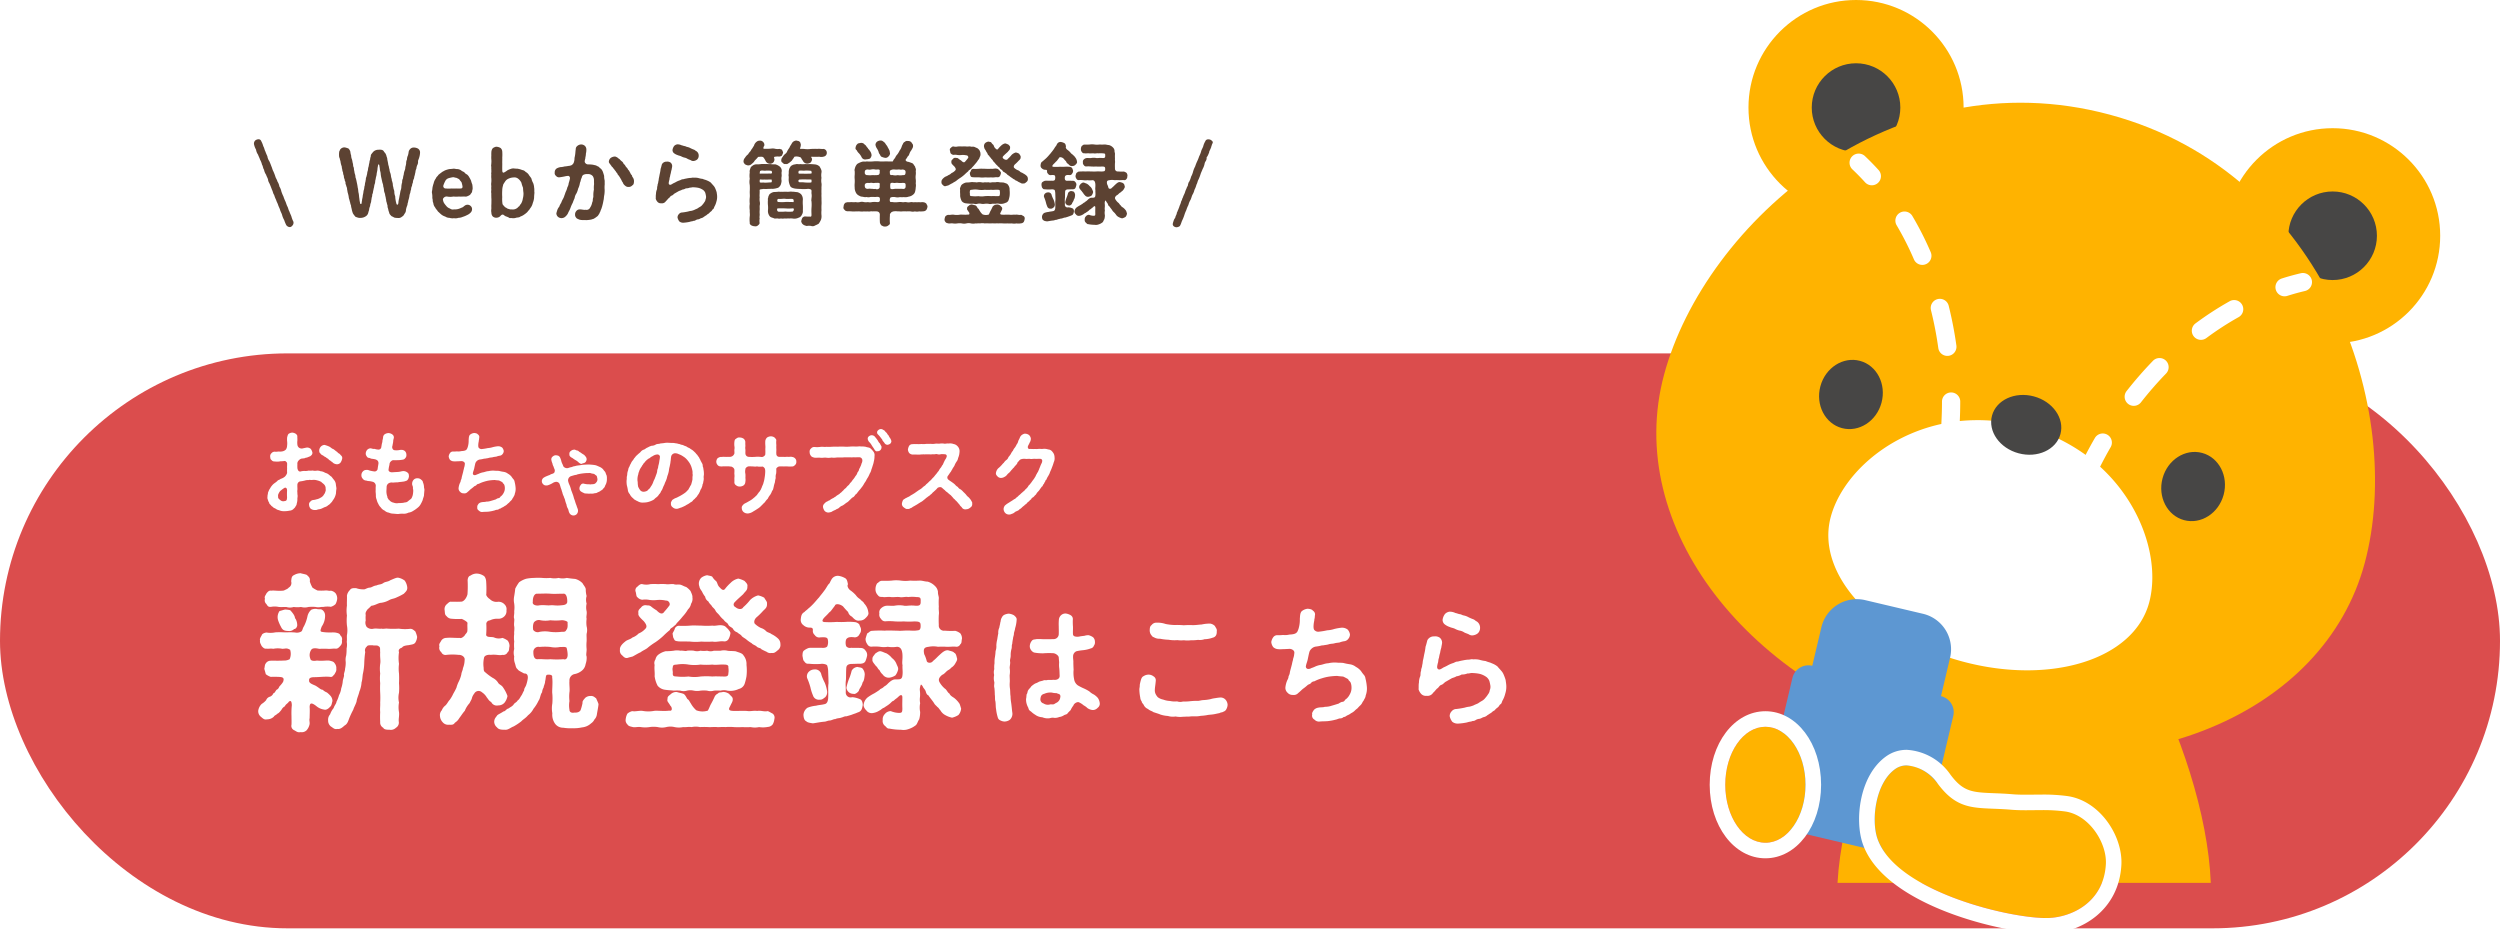
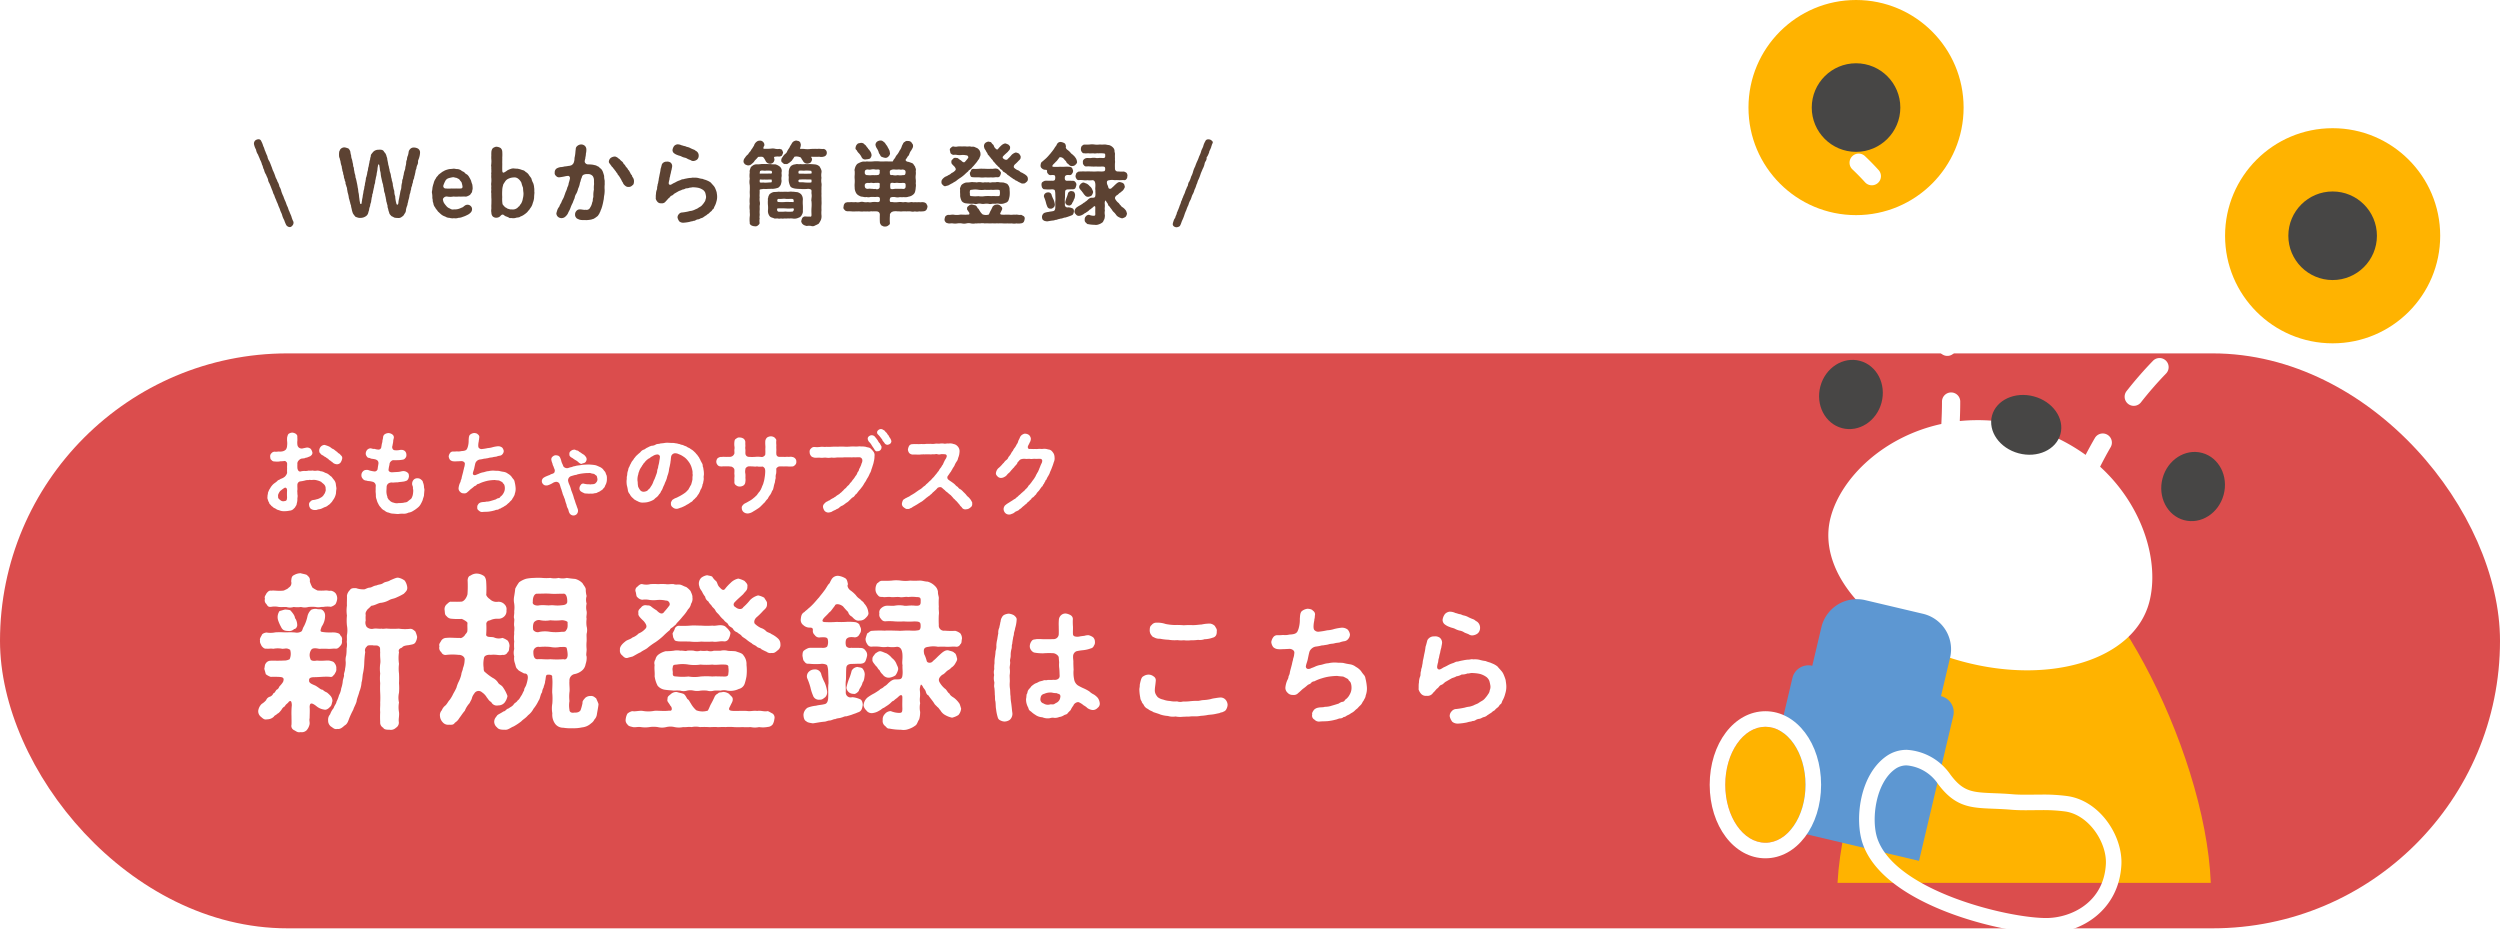
<svg xmlns="http://www.w3.org/2000/svg" id="btn_cv" width="387" height="144.518" viewBox="0 0 387 144.518">
  <defs>
    <filter id="長方形_15" x="0" y="47.7" width="387" height="96" filterUnits="userSpaceOnUse">
      <feOffset dy="7" input="SourceAlpha" />
      <feGaussianBlur result="blur" />
      <feFlood flood-color="#e2e2e2" />
      <feComposite operator="in" in2="blur" />
      <feComposite in="SourceGraphic" />
    </filter>
  </defs>
  <g id="グループ_2458" data-name="グループ 2458" transform="translate(-445.477 -3965.611)">
    <g id="グループ_2381" data-name="グループ 2381" transform="translate(445.477 4013.495)">
      <g transform="matrix(1, 0, 0, 1, 0, -47.88)" filter="url(#長方形_15)">
        <rect id="長方形_15-2" data-name="長方形 15" width="387" height="89" rx="44.5" transform="translate(0 47.7)" fill="#db4d4d" />
      </g>
      <g id="グループ_2417" data-name="グループ 2417" transform="translate(19 33.538)">
        <path id="パス_242" data-name="パス 242" d="M2.054-17.394c.208.364.338.468.754.416a2.986,2.986,0,0,1,1.17.026c.364.026.7,0,1.144,0a1.875,1.875,0,0,0,1.144,0,4.184,4.184,0,0,0,1.144,0,2.127,2.127,0,0,0,1.144,0,5.606,5.606,0,0,1,1.144,0c.468.13.858-.052,1.118,0a3.64,3.64,0,0,1,1.2-.026,1.676,1.676,0,0,0,.728-.416,2.138,2.138,0,0,0,.26-.832,1.348,1.348,0,0,0-.26-.858,1.262,1.262,0,0,0-.728-.39c-.26.078-.546-.078-.884-.026a8.775,8.775,0,0,1-1.17,0,5.108,5.108,0,0,1-.78-.442,4.485,4.485,0,0,1-.416-.962c.078-.572-.156-.7-.468-1.014-.312-.13-.624-.156-.962-.26a2.1,2.1,0,0,0-.962.26c-.39.182-.442.364-.494,1.014a.819.819,0,0,1-.39.962c-.13.208-.572.338-.728.442-.858.13-1.482-.052-1.95.026-.338-.052-.494.1-.754.416-.156.338-.364.494-.234.832A.772.772,0,0,0,2.054-17.394ZM25.09-13.182c-.286-.208-.416-.39-.78-.39a6.5,6.5,0,0,1-1.768-.026,12.983,12.983,0,0,1-1.742,0c-.208-.052-.7.078-.91,0-.442.052-.728-.052-1.222,0a1.146,1.146,0,0,1-1.092-.26,1.169,1.169,0,0,1-.156-1.014,4.037,4.037,0,0,1,0-.832c-.078-.338.026-.52.286-.884a5.8,5.8,0,0,0,.572-.546c.676-.078,1.04-.442,1.56-.468a3.569,3.569,0,0,0,1.222-.416c.416-.234.7-.182,1.2-.442a8.236,8.236,0,0,0,1.066-.546c.312-.338.572-.52.52-1.014a2.259,2.259,0,0,0-.39-1.014,2.341,2.341,0,0,0-.962-.442c-.234-.052-.494.052-1.274.39-.364.26-.806.208-1.092.442-.416.26-.6.156-1.066.364-.52.052-.676.338-1.118.338-.39.078-.676.312-.858.26a3.172,3.172,0,0,1-1.144-.182c-.442-.026-.806,0-.962.286a1.512,1.512,0,0,0-.468.884c.026.494-.026.962,0,1.534a5.05,5.05,0,0,0,0,1.534,7.56,7.56,0,0,0,0,1.534,4.182,4.182,0,0,1,0,1.508c-.026.416.026.624-.026,1.04a2.676,2.676,0,0,1-.026,1.014A7.5,7.5,0,0,1,14.4-9.464a2.451,2.451,0,0,0-.078,1.014,4.287,4.287,0,0,1-.1,1.066c0,.39-.234.754-.156,1.014,0,.234-.208.7-.208,1.014a4.92,4.92,0,0,1-.234,1.014,2.823,2.823,0,0,1-.338,1.04,4.585,4.585,0,0,1-.39,1.014c-.026.312-.312.546-.442.988a3.024,3.024,0,0,0-.546.962A1.258,1.258,0,0,0,11.6.624a1.146,1.146,0,0,0,.442.936c.26.13.52.494.962.364.52.1.91-.338,1.17-.546.39-.208.52-.624.7-1.118A13.85,13.85,0,0,1,15.5-1.066c.078-.338.468-.962.52-1.352.052-.416.338-1.014.416-1.43a4.379,4.379,0,0,0,.338-1.43c.156-.468.13-1.066.234-1.456a8.6,8.6,0,0,0,.182-1.43,14.991,14.991,0,0,1,.156-1.82.747.747,0,0,1,.234-.832c.156-.286.52-.182.936-.208.234.1.7-.078.936.182.286.13.156.572.208.884-.052.936.1,1.274,0,1.82a5.647,5.647,0,0,0,0,1.482,7.187,7.187,0,0,0,0,1.508,14,14,0,0,0,0,1.482,14.578,14.578,0,0,1,0,1.508c.026.572-.052.91,0,1.482a15.094,15.094,0,0,0,0,1.534.9.9,0,0,0,.468.884c.13.286.546.312.988.312a1.124,1.124,0,0,0,.988-.312.92.92,0,0,0,.442-.884c-.078-.468.1-.962.026-1.534a4.032,4.032,0,0,1,0-1.482,3.264,3.264,0,0,1,0-1.508,9.342,9.342,0,0,0,0-1.482,14.584,14.584,0,0,0,0-1.508,5.652,5.652,0,0,1,0-1.482,6.045,6.045,0,0,1,0-1.82c-.13-.338.052-.572.468-.7.156-.286.624-.338,1.066-.39.442-.1.78-.1.988-.39a1.964,1.964,0,0,0,.286-.884A4.155,4.155,0,0,0,25.09-13.182ZM11.882-1.482c.26-.182.26-.468.39-.91a1.32,1.32,0,0,0-.26-.754,4.278,4.278,0,0,0-.6-.572,1.911,1.911,0,0,1-.65-.416c-.338-.026-.416-.208-1.092-.624-.494-.234-1.092-.39-1.014-.858-.026-.208.078-.442.7-.468.962,0,1.742-.13,2.522-.052.416.078.442-.156.728-.416.078-.234.312-.416.26-.832a1.165,1.165,0,0,0-.26-.858c-.182-.286-.39-.286-.728-.39-.468-.1-1.092.078-2-.026-.546.1-.988.052-1.04-.312a1.469,1.469,0,0,1,.182-1.4c.234-.286.858-.182,1.2-.1a13,13,0,0,1,1.43,0c.338.026.858-.078,1.092-.026.26.026.468-.1.728-.416a.89.89,0,0,0,.26-.832.768.768,0,0,0-.26-.832c-.052-.312-.52-.364-.728-.416-.364-.052-1.014.026-1.69-.052-.7-.078-.754-.052-.442-.884a2.925,2.925,0,0,0,.52-1.716,1.048,1.048,0,0,0-.442-.858c-.26-.182-.494-.026-.91-.156a1.7,1.7,0,0,0-.78.13,1.878,1.878,0,0,0-.6,1.04,6.132,6.132,0,0,1-.546,1.534c-.234.338-.208.728-.468.832A1.353,1.353,0,0,1,6.5-13c-.806-.078-1.352,0-1.716-.026a11.608,11.608,0,0,0-1.352,0A3.545,3.545,0,0,1,2.054-13c-.39.052-.7.234-.728.416-.13.234-.364.572-.26.832-.078.312.13.572.234.832.26.312.468.468.754.416.364.052.6-.052,1.066.026a3.5,3.5,0,0,1,1.378,0c.52,0,.65-.182,1.222.156a2.1,2.1,0,0,1-.078,1.456,1.773,1.773,0,0,1-.91.208c-.988.052-1.56,0-2.028.026a.873.873,0,0,0-.754.416c-.182.208-.156.624-.234.832.078.26.182.624.234.832a2.447,2.447,0,0,0,.754.416c.312,0,.91-.026,1.508.026.546.052.572.312.416.754a3.646,3.646,0,0,1-.546.676c-.13.208-.156.416-.468.546-.234.286-.234.468-.494.546a.881.881,0,0,1-.52.52.893.893,0,0,0-.6.546,2.9,2.9,0,0,1-.676.572A1.8,1.8,0,0,0,.78-.884,1.1,1.1,0,0,0,1.2.052c.312.26.52.494.936.39A1.493,1.493,0,0,0,3.224,0c.052-.156.286-.182.572-.468.182-.026.468-.442.572-.546a1.267,1.267,0,0,1,.546-.572c.1-.312.442-.416.6-.7.364-.286.442.052.468.52A12.471,12.471,0,0,0,5.928-.1c0,.364.026,1.04,0,1.378a.727.727,0,0,0,.442.858c.364.208.52.364.962.286a1.083,1.083,0,0,0,.936-.286,2.013,2.013,0,0,0,.442-.858c.1-.312-.078-.7.026-1.014,0-.364.052-1.3,0-1.716.026-.6.208-.806,1.04-.156A2.343,2.343,0,0,0,11-1.066C11.31-.962,11.7-1.248,11.882-1.482Zm-5.33-13.65c-.156-.1,0-.182-.286-.65a4.069,4.069,0,0,0-.546-.676,4.366,4.366,0,0,0-.78-.1c-.26.052-.52.156-.858.234a1.633,1.633,0,0,0-.208,1.482,6.164,6.164,0,0,0,.442.988c.26.572.65.6,1.17.624a1.045,1.045,0,0,0,.858-.312c.26.026.52-.39.468-.676A2,2,0,0,0,6.552-15.132ZM37.934-1.716a1.242,1.242,0,0,0,.988-.442,2.332,2.332,0,0,0,.442-1.014,5.626,5.626,0,0,0-.7-1.352c-.234-.364-.624-.416-.78-.754a2.137,2.137,0,0,0-.806-.7,8.374,8.374,0,0,1-1.118-.832c-.208-.156-.286-.234-.286-.728a4.261,4.261,0,0,1,.052-1.508c.052-.468.728-.546,1.066-.494.832-.1,1.248.13,1.794,0a.728.728,0,0,0,.806-.416c.286-.208.182-.494.286-.91a1.373,1.373,0,0,0-.286-.884,2.986,2.986,0,0,0-.806-.416,1.829,1.829,0,0,1-1.326-.078c-.468-.13-1.066.052-1.2-.364a12.689,12.689,0,0,0,.026-1.768.562.562,0,0,1,.546-.494,2.449,2.449,0,0,1,1.248-.26,1.281,1.281,0,0,0,1.04-.416,1.111,1.111,0,0,0,.286-.884,1.007,1.007,0,0,0-.286-.91,1.247,1.247,0,0,0-1.04-.416,1.429,1.429,0,0,1-1.248-.416c-.312-.182-.624-.6-.546-.754a16.819,16.819,0,0,0-.026-2.028c-.026-.338-.182-.754-.442-.858a2.017,2.017,0,0,0-.988-.312,1.657,1.657,0,0,0-.988.312c-.364.078-.468.546-.442.858a18,18,0,0,1-.026,2.028c-.1.442-.442,1.04-.884,1.144-.754.052-1.2,0-1.56.026-.338-.1-.572.234-.806.416a1,1,0,0,0-.286.91c.052.39,0,.676.286.884a1.016,1.016,0,0,0,.806.416,9.955,9.955,0,0,0,1.56.026c.312.13.858.442.884.624-.052.572.026.806-.026,1.3-.078.286-.286.39-.416.65-.26.286-.572.468-.78.364-.832.026-1.4-.078-2.028,0a.932.932,0,0,0-.806.416c-.182.364-.416.52-.286.884a.85.85,0,0,0,.286.91.7.7,0,0,0,.806.416,8.412,8.412,0,0,1,1.846,0c.6-.026,1.04.39.962.78a3.565,3.565,0,0,1-.26,1.274c-.026.364-.208.546-.26,1.014A5.145,5.145,0,0,1,31.85-5.46a5.015,5.015,0,0,0-.39,1.014c-.182.39-.286.572-.494.936a5.1,5.1,0,0,1-.546.936c-.234.234-.364.572-.65.858a1.715,1.715,0,0,0-.572.754,1.1,1.1,0,0,0-.286.884,1.536,1.536,0,0,0,.416.962,1.092,1.092,0,0,0,.988.39c.442.026.7.026.91-.312A1.953,1.953,0,0,0,31.9.26c.338-.442.494-.728.858-1.144a3.787,3.787,0,0,1,.728-1.17c.13-.234.156-.312.338-.65a1.906,1.906,0,0,1,.39-.832.761.761,0,0,1,1.2-.208,2.351,2.351,0,0,1,.754.806c.156.156.312.52.676.7A.96.96,0,0,0,37.934-1.716Zm15.522-.208c-.1-.312-.234-.572-.364-.884-.208-.13-.416-.416-.884-.364a1.182,1.182,0,0,0-.806.286c-.1.13-.494.494-.416.78a7.373,7.373,0,0,1-.312,1.144c-.156.234-.416.39-.988.364-.364.078-.728-.052-.728-.442a3.928,3.928,0,0,1,0-1.352,6.1,6.1,0,0,1,0-1.378c.078-.416-.052-1.222,0-1.716a1,1,0,0,1,.728-1.066,2.554,2.554,0,0,0,1.2-.546,1.6,1.6,0,0,0,.572-1.014,2.8,2.8,0,0,0,.156-1.17c-.13-.312.026-.754,0-1.17a5.761,5.761,0,0,1,0-1.17c.026-.494-.026-.754,0-1.17a2.227,2.227,0,0,0,0-1.17,4.377,4.377,0,0,1,0-1.17c-.1-.338.078-.7,0-1.17a2.517,2.517,0,0,1,0-1.17,1.981,1.981,0,0,1,0-1.17,3.9,3.9,0,0,1-.13-1.04c-.026-.338-.338-.624-.494-.936a2.446,2.446,0,0,0-1.144-.676c-.338-.026-.832-.078-1.3-.156a2.625,2.625,0,0,1-1.274,0,2.973,2.973,0,0,1-1.274,0,6.669,6.669,0,0,1-1.248,0,10.412,10.412,0,0,0-1.274,0,6.74,6.74,0,0,0-1.222.13,3.587,3.587,0,0,0-1.092.546,7.1,7.1,0,0,0-.6.988c-.026.364-.078.65-.156,1.144a2.9,2.9,0,0,0,0,1.17,4.363,4.363,0,0,1,0,1.17c.052.442-.13.858,0,1.17.052.286-.078.806,0,1.17.078.468-.052.91,0,1.17a4.364,4.364,0,0,0,0,1.17,5.863,5.863,0,0,0,0,1.17,2.185,2.185,0,0,0,0,1.17,2.072,2.072,0,0,0,.1,1.014c.13.364.13.754.416.936.1.234.52.39,1.014.676.364-.026.624.156.572.754a5.722,5.722,0,0,1-.26,1.066c-.156.39-.286.416-.312.806-.208.338-.286.624-.416.78-.26.39-.312.6-.572.754-.182.338-.52.39-.65.676-.312.338-.39.286-.754.572-.39.078-.468.442-.806.468-.312.234-.806.442-.962.6-.234.364-.416.442-.468.962a1.146,1.146,0,0,0,.442.91c.26.364.78.364,1.326.364.442,0,.806-.364,1.248-.52A9.137,9.137,0,0,0,41.5.754c.286-.312.676-.494,1.04-.936A3.018,3.018,0,0,0,43.394-1.2a5.7,5.7,0,0,0,.78-1.248c.26-.312.26-.936.546-1.3a1.691,1.691,0,0,1,.234-.728c.026-.286.26-.676.234-.988.13-.338.052-.936.312-.988.234-.052.884-.052.78.364.13.884-.052,2.158.026,2.574a9.732,9.732,0,0,1,0,1.508,4.193,4.193,0,0,0,0,1.508,2.387,2.387,0,0,0,.442,1.638,1.529,1.529,0,0,0,1.248.6,6.716,6.716,0,0,0,1.4.078,5.92,5.92,0,0,0,1.508-.13,2.372,2.372,0,0,0,1.4-.624,1.454,1.454,0,0,0,.52-.6A1.4,1.4,0,0,0,53.2-.286C53.248-.676,53.43-1.482,53.456-1.924ZM43.992-19.006c.572,0,1.352-.052,2,0,.6.052,1.274,0,2,0,.494-.078.65.65.624,1.3-.078.442-.6.468-.936.494-.884.1-1.118-.052-1.69,0-.546.052-.884-.078-1.664,0-.494.13-1.17-.078-1.04-.52C43.264-18.512,43.55-19.058,43.992-19.006Zm4.68,4.42c-.026.312.1.858-.208,1.2-.156.39-.546.234-.78.286a7.251,7.251,0,0,1-1.69,0,4.461,4.461,0,0,0-1.664,0,.845.845,0,0,1-.988-.312c-.1-.572.026-1.17.234-1.274a.948.948,0,0,1,.91-.208,4.2,4.2,0,0,0,1.508,0,8.78,8.78,0,0,0,1.69,0C48.022-14.95,48.672-14.742,48.672-14.586Zm-.65,5.72a13.191,13.191,0,0,1-2.028,0c-.7.078-1.248-.052-2,0-.494,0-.624-.494-.624-1.092a.779.779,0,0,1,.962-.806,8.719,8.719,0,0,1,1.664,0,3.8,3.8,0,0,0,1.534,0c.182.052.78-.1.988.13a4.985,4.985,0,0,1,.156.936C48.724-9,48.412-8.736,48.022-8.866Zm33.592-2.34a1.154,1.154,0,0,0-.338-.832,4.086,4.086,0,0,0-1.066-.728c-.182-.182-.6-.234-.806-.442A1.776,1.776,0,0,0,78.6-13.7a3.553,3.553,0,0,1-.91-.624c-.13-.078-.26-.52.182-.988a9.8,9.8,0,0,0,1.04-1.014c.338-.338.676-.546.624-1.144.078-.286-.312-.65-.416-.91a3.07,3.07,0,0,0-.962-.364,2.761,2.761,0,0,0-1.248.728,7.668,7.668,0,0,1-1.04,1.092c-.234.442-.858.312-1.17.026-.39-.182-.442-.546-.1-.858.442-.468,1.014-.936,1.274-1.2.286-.416.65-.546.624-1.144.078-.364-.13-.546-.442-.884a3.876,3.876,0,0,0-.962-.364,2.352,2.352,0,0,0-1.2.676,6.808,6.808,0,0,0-.806.858c-.13.182-.338.442-.832-.13-.416-.364-.364-.754-.6-1.014a2.379,2.379,0,0,1-.572-.65c-.1-.156-.572-.182-.806-.26a1.979,1.979,0,0,0-.91.39,1.262,1.262,0,0,0-.286,1.378c.026.312.338.624.416.806a3.507,3.507,0,0,0,.468.754,1.017,1.017,0,0,0,.494.728c.156.364.494.572.572.78.182.234.416.364.546.676.13.26.364.39.624.728a3.735,3.735,0,0,0,.65.676c.182.338.546.416.676.7.13.338.494.39.728.65a1.067,1.067,0,0,0,.676.572c.13.182.546.312.728.624.312.26.494.312.754.546a5.5,5.5,0,0,0,.754.52c.182.234.52.286.754.494.208.26.624.208.754.442.156.078.442.234.806.39a.922.922,0,0,0,.754.182c.39.052.572-.078.962-.416A1,1,0,0,0,81.614-11.206ZM57.98-9.074c.208-.078.468-.13.754-.208.312-.156.832-.494,1.222-.65.442-.338.884-.468,1.17-.754a10.814,10.814,0,0,1,1.17-.832,10.252,10.252,0,0,0,1.17-.936,12.965,12.965,0,0,1,1.04-.936c.052-.26.312-.312.546-.52.1-.13.416-.286.494-.52a11.653,11.653,0,0,0,.936-1.04,6.217,6.217,0,0,0,.832-1.118,1.578,1.578,0,0,0,.468-.858,1.412,1.412,0,0,0,.208-1.014c.052-.286-.234-.806-.286-.962a3.157,3.157,0,0,0-.676-.624c-.364-.1-.6-.286-.936-.364-.416-.052-.7.052-.988-.078-.442-.052-.91.078-1.2,0a9.56,9.56,0,0,0-1.222,0,9.023,9.023,0,0,0-1.2,0,2.514,2.514,0,0,1-1.248,0c-.312-.078-.65.286-.754.39a.662.662,0,0,0-.26.832c.1.416.078.7.26.806a1.165,1.165,0,0,0,.754.39,3.014,3.014,0,0,1,1.092.026,4.835,4.835,0,0,0,1.066.026,4.467,4.467,0,0,1,1.508.078c.416-.052.754.52.494.806a10.888,10.888,0,0,1-.728.884c-.312.494-.7.364-1.222-.182a6.348,6.348,0,0,1-.858-.6c-.286-.234-.572-.13-.7-.182a.833.833,0,0,0-.858.364c-.364.312-.468.52-.39.858-.1.338.208.65.832,1.248.494.6.494.91.234,1.17a2.819,2.819,0,0,1-1.04.728,2.531,2.531,0,0,1-.962.624c-.338.312-.832.338-1.144.65-.416.312-.858.806-.78,1.248a.881.881,0,0,0,.338.858C57.46-9.1,57.642-9,57.98-9.074ZM73.5-13.546c-.234-.182-.338-.39-.624-.494-.676-.234-1.3.078-1.768-.026a12.982,12.982,0,0,1-1.742,0c-.546,0-1.17-.052-1.716,0a13.721,13.721,0,0,1-1.768.026.689.689,0,0,0-.624.468c-.078.312-.312.572-.338.754.078.416.078.676.234.806.052.338.364.338.728.39.572.026,1.092,0,1.768.026a7.527,7.527,0,0,0,1.716,0,12.879,12.879,0,0,0,1.742,0c.572.13,1.248-.13,1.768-.026a.754.754,0,0,0,.728-.39,2.432,2.432,0,0,0,.26-.806C73.944-13.026,73.658-13.312,73.5-13.546ZM62.608-4.758a1.808,1.808,0,0,0,1.17.624c.546.078.884.078,1.326.13a6.6,6.6,0,0,1,1.014,0,1.758,1.758,0,0,0,1.04,0A2.321,2.321,0,0,1,68.2-4a2.794,2.794,0,0,0,1.04,0,4.637,4.637,0,0,1,1.04,0,1.77,1.77,0,0,0,1.04,0,6.856,6.856,0,0,1,1.04,0A1.961,1.961,0,0,1,73.4-4a3,3,0,0,0,1.768-.26,1.252,1.252,0,0,0,.91-.806,7.711,7.711,0,0,0,.286-1.17,7.781,7.781,0,0,0,0-1.742,2.116,2.116,0,0,0-.468-1.482c-.208-.39-.858-.468-1.17-.624-.546-.078-1.014-.026-1.326-.1a2.333,2.333,0,0,0-1.04,0c-.364.026-.728,0-1.04,0a1.56,1.56,0,0,1-1.04,0,3.475,3.475,0,0,1-1.04,0,1.77,1.77,0,0,1-1.04,0,4.635,4.635,0,0,0-1.04,0c-.234.13-.572-.052-1.04,0a2.645,2.645,0,0,0-1.014,0,8.9,8.9,0,0,1-1.248.078,3.052,3.052,0,0,0-1.118.52,1.215,1.215,0,0,0-.468.754.976.976,0,0,0-.13.858c-.078.6.052,1.144,0,1.742A4.429,4.429,0,0,0,62.608-4.758Zm2.34-2.834c.026-.39.156-.416.624-.442a5.318,5.318,0,0,1,1.82,0,6.269,6.269,0,0,0,1.846,0,10.9,10.9,0,0,0,1.846,0c.494.1,1.326-.052,1.846,0,.468,0,.676.13.624.442a2.784,2.784,0,0,1,0,.936c0,.312-.13.494-.65.468-.65,0-1.326-.052-1.82,0a10.94,10.94,0,0,0-1.846,0,5.5,5.5,0,0,1-1.846,0,8.517,8.517,0,0,1-1.82,0c-.39-.026-.624,0-.624-.468C65-6.968,64.844-7.254,64.948-7.592Zm15.47,7.15c-.208-.1-.546-.312-.754-.39-.624.13-1.014-.13-1.638-.026-.676-.078-1.014.1-1.612,0-.572-.026-1.2,0-1.846,0-.728,0-1.118-.078-.78-.65.286-.624.494-.858.442-1.2.026-.312-.364-.52-.546-.78a1.621,1.621,0,0,0-.962-.312c-.286.1-.676.026-.754.234a1.031,1.031,0,0,0-.52.468,12.646,12.646,0,0,1-.6,1.2c-.182.338-.234.572-.468.988a2.656,2.656,0,0,1-1.794-.052A4.072,4.072,0,0,1,67.756-2c-.208-.312-.312-.6-.546-.7-.234-.39-.364-.728-.676-.832-.39-.13-.572-.13-.962-.26a1.253,1.253,0,0,0-.936.338c-.338.286-.52.364-.494.754-.13.364.13.468.442,1.04a.641.641,0,0,1,.208.572c-.026.156-.156.234-.39.182-.858.13-1.976-.052-2.418.052a4.937,4.937,0,0,1-1.638,0c-.52-.1-1.2.13-1.664.026a1.753,1.753,0,0,0-.754.39,2.242,2.242,0,0,0-.26.832.9.9,0,0,0,.26.832c.156.26.416.312.754.39.39.13.78-.052,1.352.026a4.3,4.3,0,0,0,1.3,0,4.357,4.357,0,0,1,1.3,0,2.733,2.733,0,0,0,1.3,0,2.745,2.745,0,0,1,1.3,0,3.254,3.254,0,0,0,1.326,0c.442.052.78-.078,1.3,0a3.123,3.123,0,0,1,1.3,0,11.278,11.278,0,0,1,1.326,0c.39.026.962-.052,1.3,0,.52.026.78-.052,1.326,0a7.23,7.23,0,0,1,1.3,0,10.833,10.833,0,0,0,1.3,0,10.724,10.724,0,0,0,1.3,0,3.123,3.123,0,0,0,1.3,0,3.959,3.959,0,0,0,1.352-.026,1.028,1.028,0,0,0,.754-.39,2.087,2.087,0,0,0,.26-.832A.782.782,0,0,0,80.418-.442ZM93.99-2.652a3.764,3.764,0,0,0-1.274-.338.746.746,0,0,1-.988-.728c.026-.728-.052-1.092,0-1.69.078-.52.026-1.248.078-2,0-.572.338-.676.728-.728.7,0,1.066-.052,1.482-.026.312-.052.546-.052.754-.39a4.572,4.572,0,0,0,.26-.832,1,1,0,0,0-.26-.832.837.837,0,0,0-.754-.39c-.312-.026-.858,0-1.482-.026a.714.714,0,0,1-.728-.234c-.156-.312-.13-1.066.1-1.2.182-.182.468-.26,1.04-.208a.774.774,0,0,0,.858-.364c.182-.338.286-.39.286-.806,0-.312-.156-.442-.26-.806a1.081,1.081,0,0,0-.728-.364,8.443,8.443,0,0,0-1.4-.026,11.608,11.608,0,0,1-1.352,0,13.488,13.488,0,0,1-1.794.026c-.546,0-.494-.26-.26-.572.208-.26.624-.6.858-.91.286-.182.39-.416.884-1.04.1-.39.806-.286,1.274.1a10.01,10.01,0,0,0,.78.858,1.109,1.109,0,0,0,.6.728c.338.364.65.7,1.2.6a1.18,1.18,0,0,0,.91-.39c.338-.312.52-.6.416-.91a2.271,2.271,0,0,0-.624-1.326c-.156-.338-.494-.442-.624-.676a2.077,2.077,0,0,1-.676-.624,4.94,4.94,0,0,0-.858-.754c-.312-.234-.546-.676-.364-.936-.1-.468-.156-.806-.468-.962a2.855,2.855,0,0,0-.962-.338,1.117,1.117,0,0,0-1.17.65c-.182.286-.182.468-.39.624-.234.286-.416.7-.7,1.04-.312.442-.624.78-.78,1.014-.208.208-.494.572-.832.936a8.1,8.1,0,0,1-.884.832c-.13.156-.468.364-.546.494-.442.234-.52.6-.572,1.092a.974.974,0,0,0,.39.936,1.414,1.414,0,0,0,.936.39c.364,0,.546.026.546.39a.814.814,0,0,0,.286.754.819.819,0,0,0,.884.364c.65-.026,1.092-.052,1.144.364a1.775,1.775,0,0,1-.078,1.014c-.13.208-.468.286-.962.234-.858.026-1.482-.026-1.9.026a2.454,2.454,0,0,0-.728.39c-.286.182-.234.676-.26.832.1.416.078.676.26.832.234.338.39.416.728.39a10.456,10.456,0,0,0,1.9.026c.13-.052.806.026.936.234a3.04,3.04,0,0,1,.156.91c.026.78.052,1.3.052,1.872-.1.624,0,1.378-.052,2.288-.026.468-.182.832-.494.91-.572.156-.936.13-1.378.26a4.828,4.828,0,0,0-1.326.312,1.442,1.442,0,0,0-.624,1.066c0,.312.078.884.416,1.014.182.208.546.26,1.04.338C87.2.988,87.776.858,88.4.806c.26,0,.572-.182.832-.182.286,0,.676-.26.858-.208.338-.182.7-.13.91-.234.312-.052.494-.234.832-.208.26-.078.65-.182.858-.26.312-.13.494-.156.884-.338.546-.156.676-.468.78-1.144C94.38-1.976,94.276-2.522,93.99-2.652Zm14.534-.208c-.39-.26-.6-.364-.754-.7-.26-.1-.416-.6-.7-.754a3.688,3.688,0,0,1-.806-.962c-.26-.442-.078-.78.39-1.17.338-.13.52-.416.78-.624.208-.156.442-.234.6-.468a1.766,1.766,0,0,0,.624-.624c.156-.286.338-.52.312-.78-.1-.364-.156-.806-.442-.91-.182-.234-.546-.26-.936-.39-.416-.052-.78.182-1.326.7-.416.364-.494.52-1.04.962-.234.364-.858.338-.962,0a5.064,5.064,0,0,0-.39-1.066c-.182-.91.052-1.066.7-1.144a3.755,3.755,0,0,1,1.43,0,11.278,11.278,0,0,1,1.326,0c.39.026,1.014-.052,1.352-.026a.657.657,0,0,0,.78-.364c.26-.208.156-.468.26-.858a1.356,1.356,0,0,0-.26-.832,2.181,2.181,0,0,0-.78-.39,11.485,11.485,0,0,1-1.638-.026.792.792,0,0,1-.91-.884,14.633,14.633,0,0,1,0-1.56c.078-.364-.052-.754,0-1.274a10.4,10.4,0,0,1,0-1.274c.026-.286-.156-.6-.13-1.014a1.475,1.475,0,0,0-.468-.91,2.536,2.536,0,0,0-1.144-.676c-.442,0-.832-.182-1.274-.156a12.963,12.963,0,0,1-1.43,0,5.206,5.206,0,0,1-1.43,0,5.264,5.264,0,0,0-1.43,0,13.484,13.484,0,0,1-1.456.026c-.442,0-.546.286-.78.39a1.661,1.661,0,0,0-.26.858,1.3,1.3,0,0,0,.26.858c.26.312.312.416.78.39.468.1.858-.052,1.352.026.364.052.91-.052,1.326,0,.39.1.988-.1,1.326,0a5.392,5.392,0,0,1,1.3,0c.6,0,.676.13.65.65.026.6-.156.754-.962.676-.832-.078-1.248.1-1.664,0a3.932,3.932,0,0,0-1.352,0c-.416.078-.936-.026-1.4.026a1.412,1.412,0,0,0-.754.39.839.839,0,0,0-.26.806.89.89,0,0,0,.26.832.732.732,0,0,0,.754.364,8.739,8.739,0,0,1,1.4.026,11.717,11.717,0,0,0,1.352,0,11.379,11.379,0,0,0,1.664,0c.364.026.858-.026.936.39.052.442.026.858-.26.962a4.22,4.22,0,0,1-1.066.078,11.667,11.667,0,0,0-1.352,0,6.265,6.265,0,0,1-.988,0c-.65,0-1.2-.052-1.9,0a15.534,15.534,0,0,0-1.924.026c-.364,0-.468.286-.754.39a8.111,8.111,0,0,0-.26.832,1.322,1.322,0,0,0,.26.832.7.7,0,0,0,.754.39,6.672,6.672,0,0,1,1.222.026,3.6,3.6,0,0,0,1.2,0,4.359,4.359,0,0,0,1.43,0c.676.026.78.65.832,1.066.078.884-.1,1.3.026,1.794-.052.494.078.988-.026,1.638-.078.6-.468.546-1.014.546-.338,0-.624.078-1.2.624a2.2,2.2,0,0,1-.624.494c-.26.312-.572.312-.7.52-.39.26-.416.286-.806.52a7.683,7.683,0,0,0-.988.6A1.686,1.686,0,0,0,94.51-1.9c-.1.234.13.728.39.936a1,1,0,0,0,.936.442,2.48,2.48,0,0,0,1.092-.39c.286-.13.442-.364.728-.442.234-.182.494-.312.754-.52.338-.234.442-.494.754-.572.26-.286.416-.312.728-.624.364-.364.6-.286.6.1,0,.546-.026,1.092,0,1.716,0,.6-.078.7-.52.7A3.539,3.539,0,0,1,98.7-.832a1.179,1.179,0,0,0-.91.442,1.142,1.142,0,0,0-.338.936.954.954,0,0,0,.286.858c.286.208.364.494.728.468a9.372,9.372,0,0,0,1.82.182,2.184,2.184,0,0,0,1.144-.1,3.463,3.463,0,0,0,1.066-.546c.286-.156.364-.65.6-.962A4.169,4.169,0,0,0,103.246-.7a3.365,3.365,0,0,1,0-1.352,3.007,3.007,0,0,1-.026-.962,4.835,4.835,0,0,0-.026-1.066,1.855,1.855,0,0,1,.156-.832c.052-.052.156.026.312.286.052.208.338.416.442.728.078.286.182.546.416.624.182.312.65.832.884,1.222.156.286.312.338.494.572.234.156.234.26.494.546a1.872,1.872,0,0,0,.806.754,3.487,3.487,0,0,0,.988.364,3.059,3.059,0,0,0,.988-.416,1.756,1.756,0,0,0,.416-.988c-.1-.312-.1-.364-.234-.728A3.889,3.889,0,0,0,108.524-2.86ZM96.408-7.8c.234.13.26.442.546.624a1.888,1.888,0,0,0,.494.676,1.126,1.126,0,0,0,1.014.494,2.191,2.191,0,0,0,.962-.364,2.467,2.467,0,0,0,.416-.91c.026-.338-.13-.52-.26-.858a2.041,2.041,0,0,0-.7-.91,2.9,2.9,0,0,0-.858-.728c-.416-.13-.52-.234-.858-.312-.26-.078-.546.13-.884.364-.182.312-.468.494-.416.858C95.784-8.5,96.07-8.268,96.408-7.8Zm-2.834.13a1.111,1.111,0,0,0-.936.6A7.6,7.6,0,0,1,92.3-5.98a7.728,7.728,0,0,0-.468,1.534A1.055,1.055,0,0,0,92.9-3.51c.286.13.728-.26.858-.468.078-.39.442-.65.572-1.274.156-.208.26-.39.338-1.222a1.406,1.406,0,0,0-.26-.832C94.224-7.644,93.808-7.566,93.574-7.67ZM86.658-3.25a.933.933,0,0,0,.988.65c.442.026.546-.13.91-.39a1.133,1.133,0,0,0,.286-.936,5.573,5.573,0,0,0-.364-1.3,8.2,8.2,0,0,1-.52-1.222A.981.981,0,0,0,86.84-7.28a1.207,1.207,0,0,0-.78.312.99.99,0,0,0-.312,1.014,10.161,10.161,0,0,1,.52,1.482A6.686,6.686,0,0,0,86.658-3.25ZM131.04-2.12a1.733,1.733,0,0,0-.28-.74,2.737,2.737,0,0,0-.62-.54,2.691,2.691,0,0,1-.7-.48,6.1,6.1,0,0,0-.76-.42,9.116,9.116,0,0,1-1-.5,1.416,1.416,0,0,1-.6-.96A5,5,0,0,1,127-7.24c-.02-.38-.04-.84-.04-1.12.02-.34-.06-.6-.04-.94a.853.853,0,0,1,.52-.8,7.5,7.5,0,0,1,1-.16,4.8,4.8,0,0,0,1.22-.28.627.627,0,0,0,.48-.42.809.809,0,0,0,.16-.6.95.95,0,0,0-.28-.7,2.094,2.094,0,0,0-.68-.32,1.709,1.709,0,0,0-.62.08c-.18.04-.62.06-.88.14-.5.04-.92,0-.94-.4-.02-.56.02-.74,0-1.18a9.024,9.024,0,0,1-.02-1.04.7.7,0,0,0-.34-.7,2.025,2.025,0,0,0-.74-.26,1,1,0,0,0-.74.26,1.061,1.061,0,0,0-.34.7,8.811,8.811,0,0,0-.02,1.06c0,.32.02.72,0,1.22a.793.793,0,0,1-.88.72c-.64.04-1.04,0-1.52.02a8.509,8.509,0,0,0-1.02-.02c-.36.08-.56.02-.76.28a1.387,1.387,0,0,0-.3.76.982.982,0,0,0,.18.64,1.06,1.06,0,0,0,.48.4,7.045,7.045,0,0,0,1.42.12,11.472,11.472,0,0,1,1.5-.02c.38,0,.88.36.9.66.02.34.06.6.06.84a3.8,3.8,0,0,0,.02.84c.04.4.04.7.06,1.16s-.44.7-.94.62a6.609,6.609,0,0,1-.9.02c-.32.12-.54-.04-.7.1-.24.06-.5.12-.66.18a2.623,2.623,0,0,1-.6.28,4.5,4.5,0,0,0-.6.44c-.1.2-.36.4-.44.56-.16.18-.12.52-.26.64-.06.3-.04.56-.1.72a2.526,2.526,0,0,0,.08.74,3.266,3.266,0,0,0,.28.68c.06.32.18.4.44.58a3.124,3.124,0,0,0,.6.46,2.023,2.023,0,0,0,1.12.4,2.083,2.083,0,0,0,1.18.14,1.338,1.338,0,0,1,.72-.04,1.845,1.845,0,0,0,.72-.14,1.642,1.642,0,0,0,.68-.24c.26-.18.52-.12.64-.38.18-.18.3-.32.44-.44a2.788,2.788,0,0,1,.42-.7c.1-.36.66-.68.94-.48a2.8,2.8,0,0,1,.66.44,2.286,2.286,0,0,1,.58.42,1.719,1.719,0,0,0,.8.3.99.99,0,0,0,.78-.34A.776.776,0,0,0,131.04-2.12ZM117.78-15.66a2.045,2.045,0,0,0-.82-.26,2,2,0,0,0-.64.16.841.841,0,0,0-.44.46c-.2.3-.14.6-.24.78,0,.2-.12.54-.14.76a1.76,1.76,0,0,0-.16.9c-.08.38-.1.54-.16.92a4.643,4.643,0,0,0-.14.92,2.14,2.14,0,0,1-.12.9,7.913,7.913,0,0,1-.1.94,4.162,4.162,0,0,0-.06.92,3.552,3.552,0,0,0-.04.92,1.79,1.79,0,0,0-.02.92,2.4,2.4,0,0,0,0,1c.1.26-.08.62.04,1a9.848,9.848,0,0,1,.06,1.02c.06.4,0,.76.08,1,.08.34.04.88.12,1.28a6.864,6.864,0,0,0,.26,1.26.671.671,0,0,0,.44.48,1.319,1.319,0,0,0,.64.16,1.438,1.438,0,0,0,.8-.28,1.266,1.266,0,0,0,.36-1.18c-.06-.48-.08-.84-.16-1.4a6.575,6.575,0,0,1-.1-1.08c-.06-.26-.04-.68-.08-1.08a4.391,4.391,0,0,1-.04-1.08c.02-.3-.02-.64-.02-1.08a3.354,3.354,0,0,0,.02-1c-.06-.28.08-.6.06-1.02-.08-.42.08-.56.08-1.02a3.506,3.506,0,0,1,.12-1c.1-.3,0-.52.12-.8a5.52,5.52,0,0,1,.12-.8c0-.26.16-.56.14-.8.02-.22.18-.6.18-.8a5.208,5.208,0,0,0,.24-1.3C118.24-15.3,117.94-15.5,117.78-15.66Zm7.16,12.68a1.057,1.057,0,0,1-.34.68c-.12.14-.42.24-.56.36-.24.14-.5.02-.7.08a1.229,1.229,0,0,1-1-.16.652.652,0,0,1-.48-.7c.06-.48.18-.68.62-.8a2.3,2.3,0,0,1,1.16-.18,2.4,2.4,0,0,0,.72.08c.16.1.36.1.52.24A.5.5,0,0,1,124.94-2.98Zm14-9.74c.1.12.28.44.46.44a1.591,1.591,0,0,0,.96.24,7.657,7.657,0,0,0,1.34.16,5.319,5.319,0,0,0,1.36.06,4.373,4.373,0,0,0,1.02.02,3.9,3.9,0,0,0,1.08,0,6.523,6.523,0,0,0,1.1-.06,2.144,2.144,0,0,0,1-.1,4.028,4.028,0,0,0,1.28-.24c.42-.1.66-.42.62-1.02.08-.3-.18-.54-.28-.78a1.309,1.309,0,0,0-.74-.38,5.8,5.8,0,0,0-1.32.14c-.4.02-.84.1-1.38.1a10.9,10.9,0,0,0-1.38.02,11.642,11.642,0,0,0-1.42-.04,8.111,8.111,0,0,1-1.4-.16,3.825,3.825,0,0,0-1.4-.2.878.878,0,0,0-.76.36c-.28.2-.28.48-.3.82A1.276,1.276,0,0,0,138.94-12.72ZM150.84-1.8a1.294,1.294,0,0,0-.32-.8,1.034,1.034,0,0,0-.78-.34,7.239,7.239,0,0,0-.8.1,4.326,4.326,0,0,0-.76.16,6.907,6.907,0,0,1-1.04.14c-.38,0-.72.16-1.06.12a9.773,9.773,0,0,0-1.08.06,6.651,6.651,0,0,1-1.06.04,1.449,1.449,0,0,1-.92-.02,3.457,3.457,0,0,1-1.1-.06,3.438,3.438,0,0,1-1.06-.22,1.967,1.967,0,0,1-.82-.36,1.944,1.944,0,0,1-.38-.58,1.349,1.349,0,0,1-.08-.64c0-.26.08-.64.14-1.32a.7.7,0,0,0-.36-.7,1.219,1.219,0,0,0-.78-.26,1.4,1.4,0,0,0-.72.22c-.26.12-.34.3-.44.6a7.114,7.114,0,0,0-.18.78c.02.32-.08.52-.06.76a7.065,7.065,0,0,0,.14,1.2,1.039,1.039,0,0,0,.22.58c0,.2.2.36.3.52a1.225,1.225,0,0,0,.68.66c.26.26.6.3.82.48.34.12.78.24,1.1.38a4.6,4.6,0,0,0,1.16.22,2.591,2.591,0,0,0,1.18.08,3.723,3.723,0,0,0,1.16.04c.32,0,.58-.04.92-.02a4.524,4.524,0,0,1,.9-.04,3.985,3.985,0,0,0,.92-.08,8.051,8.051,0,0,0,.92-.1c.44-.1.72-.06,1.3-.18.18-.04.46-.1.68-.14.22-.14.46-.1.6-.22a.753.753,0,0,0,.48-.42A1.547,1.547,0,0,0,150.84-1.8ZM172.4-4.54a7.8,7.8,0,0,0-.22-1.34,1.051,1.051,0,0,0-.28-.6,4.685,4.685,0,0,1-.4-.54,2.591,2.591,0,0,0-.8-.66,1.968,1.968,0,0,0-.92-.4,8.8,8.8,0,0,1-1-.2c-.34-.06-.74-.02-1.02-.06a4.337,4.337,0,0,0-1.34.1c-.52.02-.9.24-1.32.28a3.932,3.932,0,0,0-.64.2,4.191,4.191,0,0,1-.64.26.9.9,0,0,1-.56.14.37.37,0,0,1-.3-.44c.06-.38.18-.58.28-1.02.06-.28.14-.72.26-1.18a1.219,1.219,0,0,1,.34-.5,1.219,1.219,0,0,1,.64-.32,5.567,5.567,0,0,0,.78-.14c.26-.08.36-.02.62-.1a3.1,3.1,0,0,0,.7-.14c.36-.08.52-.04.86-.14.2-.06.56-.08.74-.12a2.969,2.969,0,0,1,.78-.2.935.935,0,0,0,.58-.38,1.075,1.075,0,0,0,.24-.66,1.464,1.464,0,0,0-.34-.74,1.394,1.394,0,0,0-1-.3,7.756,7.756,0,0,0-1.1.2,4.323,4.323,0,0,1-1.08.2,10.73,10.73,0,0,1-1.36.22.777.777,0,0,1-.56-.2c-.16-.1-.2-.34-.2-.62a4.446,4.446,0,0,1,.12-.92c-.02-.16.1-.4.08-.72a.672.672,0,0,0-.3-.8c-.12-.22-.56-.28-.8-.3a1.721,1.721,0,0,0-.92.38c-.28.28-.26.78-.3,1.18a4.687,4.687,0,0,1-.16,1.4,2.856,2.856,0,0,1-.24.62.848.848,0,0,1-.48.32c-.42.12-.62.06-.92.14a2.648,2.648,0,0,1-.8.02,6.222,6.222,0,0,1-.8.04.76.76,0,0,0-.72.32,1.659,1.659,0,0,0-.3.74,1.558,1.558,0,0,0,.3.78,1.222,1.222,0,0,0,.76.32,3.591,3.591,0,0,0,.66,0c.26,0,.56-.02.98-.04a.91.91,0,0,1,.74.24c.18.22.14.34.1.64-.04.42-.16.54-.18.82a6.186,6.186,0,0,0-.16.66c-.1.42-.24.88-.32,1.24a1.4,1.4,0,0,1-.2.62,1.242,1.242,0,0,1-.18.58,3.72,3.72,0,0,0-.32,1.22,1.033,1.033,0,0,0,.36.78.985.985,0,0,0,.8.32.911.911,0,0,0,.84-.3c.22-.16.5-.46.72-.64a7.266,7.266,0,0,0,.68-.54c.18-.18.3-.12.54-.32a.669.669,0,0,1,.54-.3,5.918,5.918,0,0,1,1.14-.46,7.339,7.339,0,0,1,1.18-.28,10.378,10.378,0,0,1,1.2-.1c.38.06.54.06.94.1.2.08.6.3.78.4.08.28.3.3.4.58a2.032,2.032,0,0,1,.12.68,2.039,2.039,0,0,1-.28,1.12,2.094,2.094,0,0,1-.72.82.491.491,0,0,1-.48.32,1.684,1.684,0,0,0-.5.26c-.44.14-.76.24-1.12.34a3.028,3.028,0,0,1-1.02.16c-.34.12-.62.04-1.06.14a1.186,1.186,0,0,0-.64.34c-.08.14-.36.46-.26.7a.681.681,0,0,0,.34.8.949.949,0,0,0,.84.3c.38-.04.72-.02,1.22-.06A7.958,7.958,0,0,0,167.6.48c.16-.02.36-.14.6-.18a.8.8,0,0,0,.6-.22c.26,0,.38-.16.58-.26a2.063,2.063,0,0,0,.56-.32,2.334,2.334,0,0,0,.52-.34,3,3,0,0,1,.46-.4c.1-.1.24-.28.42-.44a1.444,1.444,0,0,0,.36-.48c.06-.16.2-.24.3-.52a1.212,1.212,0,0,0,.22-.58A3.019,3.019,0,0,0,172.4-4.54Zm13.62-9.04a2.838,2.838,0,0,0,.72.28,1.752,1.752,0,0,1,.72.28c.2.12.54.2.74.32a.891.891,0,0,0,.62.14,1.446,1.446,0,0,0,.78-.34,1.152,1.152,0,0,0,.32-.8,1.16,1.16,0,0,0-.52-1.02c-.16-.04-.3-.26-.56-.34a7.366,7.366,0,0,1-.7-.3,2.481,2.481,0,0,0-.74-.28c-.26-.04-.34-.16-.62-.2-.2-.02-.44-.14-.68-.18a1.927,1.927,0,0,0-.94-.2,1.222,1.222,0,0,0-.66.34,1.858,1.858,0,0,0-.38.92.908.908,0,0,0,.26.64,2.571,2.571,0,0,0,.88.48C185.44-13.74,185.72-13.72,186.02-13.58Zm7.86,7.94a6.73,6.73,0,0,0-.28-.78,2.107,2.107,0,0,0-.44-.7c-.2-.24-.32-.34-.54-.62a3.145,3.145,0,0,0-.9-.5c-.24-.14-.56-.16-.92-.34a5.323,5.323,0,0,1-.98-.2,3.238,3.238,0,0,0-.98-.06c-.26-.08-.48.06-.8.04a5.893,5.893,0,0,0-.78.12,6.466,6.466,0,0,0-.78.18c-.34-.02-.52.18-.76.24a4.553,4.553,0,0,0-.72.3,6.017,6.017,0,0,1-.72.36c-.34.2-.6.42-.84.28-.24-.16-.18-.42-.06-.94.1-.22.04-.5.18-.82a5.171,5.171,0,0,1,.18-.8,4.737,4.737,0,0,1,.18-.78c.04-.32.1-.46.12-.74a1.007,1.007,0,0,0-.36-.8,1.257,1.257,0,0,0-.86-.2,1.138,1.138,0,0,0-1.04.56c-.08.2-.14.6-.3,1.04a7.788,7.788,0,0,1-.18,1.06c-.08.36-.1.56-.18.9-.1.32-.06.6-.16.88,0,.36-.2.6-.16.88-.14.28-.06.66-.14.84a2.622,2.622,0,0,0-.2,1c-.08.36-.02.82-.06,1.02a1.731,1.731,0,0,0,.42.74.964.964,0,0,0,.8.28,1.034,1.034,0,0,0,1.04-.48c.26-.22.34-.38.6-.64.26-.12.34-.48.68-.58.28-.08.46-.4.74-.52.2-.12.52-.3.76-.44.22-.14.52-.16.82-.36a2.107,2.107,0,0,0,.82-.28,2.061,2.061,0,0,0,.88-.16c.28.04.5-.12.88-.06a5.524,5.524,0,0,1,1.1.14,3.2,3.2,0,0,1,.98.48,1.513,1.513,0,0,1,.44.6,6.82,6.82,0,0,1,.16.74,1.323,1.323,0,0,1-.1.7,1.188,1.188,0,0,1-.26.62,3.684,3.684,0,0,1-.42.56,1.683,1.683,0,0,1-.52.46,6.1,6.1,0,0,0-.6.38c-.28.14-.5.2-.66.3a3.859,3.859,0,0,1-.68.22,3.255,3.255,0,0,0-.7.14,12.1,12.1,0,0,1-1.32.22.946.946,0,0,0-.74.36,1.041,1.041,0,0,0-.3.76,2.143,2.143,0,0,0,.4.86,1.331,1.331,0,0,0,.92.28A9.107,9.107,0,0,0,187.9.92a2.942,2.942,0,0,1,.66-.14c.22-.14.36-.02.64-.2a1.266,1.266,0,0,1,.64-.22c.28-.06.48-.24.64-.26a1.247,1.247,0,0,0,.6-.32c.14-.06.34-.24.56-.34a1.75,1.75,0,0,1,.52-.38,2.371,2.371,0,0,1,.46-.44c.16-.08.32-.4.4-.48.2-.08.24-.24.34-.54a4.087,4.087,0,0,0,.46-1.14,3.523,3.523,0,0,0,.16-1.26C193.96-5.12,193.92-5.28,193.88-5.64Z" transform="translate(20.194 29.49)" fill="#fff" />
      </g>
    </g>
  </g>
  <g id="グループ_2475" data-name="グループ 2475" transform="translate(-24.076 -135.984)">
    <g id="グループ_2472" data-name="グループ 2472" transform="translate(280.473 135.984)">
      <g id="グループ_2468" data-name="グループ 2468" transform="translate(14.267)">
        <g id="グループ_2466" data-name="グループ 2466">
          <circle id="楕円形_34" data-name="楕円形 34" cx="16.651" cy="16.651" r="16.651" fill="#ffb300" />
          <circle id="楕円形_35" data-name="楕円形 35" cx="6.856" cy="6.856" r="6.856" transform="translate(9.795 9.795)" fill="#474645" />
        </g>
        <g id="グループ_2467" data-name="グループ 2467" transform="translate(73.776 19.845)">
          <circle id="楕円形_36" data-name="楕円形 36" cx="16.651" cy="16.651" r="16.651" fill="#ffb300" />
          <circle id="楕円形_37" data-name="楕円形 37" cx="6.856" cy="6.856" r="6.856" transform="translate(9.795 9.795)" fill="#474645" />
        </g>
      </g>
      <g id="グループ_2470" data-name="グループ 2470" transform="translate(0 15.901)">
        <path id="パス_70" data-name="パス 70" d="M378.882,310.658c-.838-21.164-17.26-51.9-28.058-51.9-10.941,0-28.576,30.752-29.723,51.9Z" transform="translate(-293.049 -189.888)" fill="#ffb300" />
-         <path id="パス_71" data-name="パス 71" d="M281.672,201.117c-6.323,23.506,13.014,48.408,42.964,56.465s59.17-3.784,65.493-27.291-5.932-60.41-39.475-69.433S288,177.61,281.672,201.117Z" transform="translate(-280.473 -159.013)" fill="#ffb300" />
        <g id="グループ_2469" data-name="グループ 2469" transform="translate(26.625 7.858)">
          <path id="パス_72" data-name="パス 72" d="M342.039,204.758a56.755,56.755,0,0,1,1.13,5.845,1.412,1.412,0,0,0,1.4,1.218,1.576,1.576,0,0,0,.2-.013,1.413,1.413,0,0,0,1.2-1.594,59.758,59.758,0,0,0-1.186-6.138,1.413,1.413,0,1,0-2.742.683Z" transform="translate(-326.142 -180.487)" fill="#fff" />
          <path id="パス_73" data-name="パス 73" d="M336.94,190.81a1.413,1.413,0,0,0,2.6-1.116,49.02,49.02,0,0,0-2.843-5.6,1.412,1.412,0,1,0-2.43,1.44A46.332,46.332,0,0,1,336.94,190.81Z" transform="translate(-323.687 -174.418)" fill="#fff" />
          <path id="パス_74" data-name="パス 74" d="M326.19,174.855a1.412,1.412,0,1,0,2.091-1.9c-.683-.753-1.4-1.485-2.134-2.178a1.413,1.413,0,0,0-1.941,2.053C324.888,173.474,325.555,174.155,326.19,174.855Z" transform="translate(-320.499 -170.393)" fill="#fff" />
          <path id="パス_75" data-name="パス 75" d="M389.847,216.681a59.144,59.144,0,0,0-4.106,4.715,1.413,1.413,0,0,0,2.225,1.741,56.477,56.477,0,0,1,3.909-4.489,1.412,1.412,0,0,0-2.029-1.966Z" transform="translate(-339.589 -184.587)" fill="#fff" />
          <path id="パス_76" data-name="パス 76" d="M406.37,203.453a49.218,49.218,0,0,0-5.269,3.421,1.412,1.412,0,0,0,1.684,2.268,46.206,46.206,0,0,1,4.966-3.224,1.413,1.413,0,1,0-1.381-2.465Z" transform="translate(-344.26 -180.57)" fill="#fff" />
-           <path id="パス_77" data-name="パス 77" d="M424.9,198.277a1.415,1.415,0,0,0-1.7-1.051c-.979.231-1.967.5-2.938.813a1.412,1.412,0,1,0,.857,2.691c.9-.287,1.82-.541,2.729-.755A1.412,1.412,0,0,0,424.9,198.277Z" transform="translate(-350.062 -178.687)" fill="#fff" />
          <path id="パス_78" data-name="パス 78" d="M361.109,235.477c.522-1.025,1.062-2.037,1.632-3.019a1.412,1.412,0,0,0-2.444-1.418c-.494.852-.971,1.725-1.431,2.609a28.633,28.633,0,0,0-19.48-5.24c.045-.994.071-1.989.071-2.974a1.413,1.413,0,1,0-2.825,0c0,1.137-.041,2.283-.1,3.43-8.931,1.946-15.472,8.267-17.12,14.392-2.379,8.842,6.8,18.72,20.407,22.382s26.5-.281,28.882-9.122C370.346,250.391,367.859,241.64,361.109,235.477Z" transform="translate(-319.034 -186.993)" fill="#fff" />
        </g>
      </g>
      <ellipse id="楕円形_38" data-name="楕円形 38" cx="4.56" cy="5.486" rx="4.56" ry="5.486" transform="translate(50.781 68.744) rotate(-74.944)" fill="#474645" />
      <g id="グループ_2471" data-name="グループ 2471" transform="translate(23.999 54.593)">
        <ellipse id="楕円形_39" data-name="楕円形 39" cx="5.387" cy="4.897" rx="5.387" ry="4.897" transform="matrix(0.26, -0.966, 0.966, 0.26, 0, 10.404)" fill="#474645" />
        <ellipse id="楕円形_40" data-name="楕円形 40" cx="5.387" cy="4.897" rx="5.387" ry="4.897" transform="translate(52.968 24.652) rotate(-74.945)" fill="#474645" />
      </g>
    </g>
    <path id="パス_79" data-name="パス 79" d="M331.621,285.329l-.01,0,1.409-5.966a5.641,5.641,0,0,0-4.193-6.787l-8.944-2.113a5.64,5.64,0,0,0-6.786,4.193l-1.41,5.966-.01,0a2.548,2.548,0,0,0-3.066,1.893l-5.3,22.424,24.9,5.884,5.3-22.424A2.548,2.548,0,0,0,331.621,285.329Z" transform="translate(-7.07 -41.577)" fill="#5d97d2" />
    <g id="グループ_2473" data-name="グループ 2473" transform="translate(311.863 252.061)">
-       <path id="パス_80" data-name="パス 80" d="M358.923,314.717c-2.9-.414-5.736-.047-8.366-.271-5.178-.441-8.029.458-11.349-4.02-1.755-2.366-4.664-3.606-6.53-2.333-3.126,2.132-3.827,7.939-2.817,10.846,2.821,8.114,20.257,12.311,26.2,12.27,3.758-.025,8.84-2.377,9.16-8.352C365.4,319.549,362.621,315.244,358.923,314.717Z" transform="translate(-327.017 -305.176)" fill="#ffb300" />
      <path id="パス_81" data-name="パス 81" d="M358.181,311.253a27.673,27.673,0,0,0-3.943-.233c-.435,0-.867,0-1.3.01-.4,0-.806.009-1.2.009-.852,0-1.487-.022-2.06-.07-1.031-.088-1.976-.126-2.81-.159-3.4-.135-4.8-.19-6.809-2.9a8.837,8.837,0,0,0-6.74-3.816,5.434,5.434,0,0,0-3.08.927c-4.242,2.894-5.034,9.886-3.735,13.626,3.343,9.618,21.9,13.888,28.385,13.888h.1c5.458-.037,11.178-3.7,11.549-10.631C366.778,317.475,363.253,311.977,358.181,311.253Zm-3.206,18.877h-.086c-6.019,0-23.3-4.2-26.111-12.271-1.01-2.907-.309-8.714,2.817-10.846a3.009,3.009,0,0,1,1.723-.509,6.506,6.506,0,0,1,4.806,2.842c3.32,4.478,6.171,3.579,11.349,4.02.739.063,1.495.079,2.264.079.82,0,1.654-.019,2.5-.019a25.389,25.389,0,0,1,3.6.21c3.7.528,6.472,4.832,6.3,8.141C363.815,327.753,358.734,330.1,354.975,330.13Z" transform="translate(-325.935 -304.097)" fill="#fff" />
    </g>
    <g id="グループ_2474" data-name="グループ 2474" transform="translate(288.737 246.081)">
      <ellipse id="楕円形_41" data-name="楕円形 41" cx="6.214" cy="8.976" rx="6.214" ry="8.976" transform="translate(2.408 2.408)" fill="#ffb300" />
      <path id="パス_82" data-name="パス 82" d="M301.063,295.436c-4.835,0-8.622,5-8.622,11.384s3.787,11.384,8.622,11.384,8.623-5,8.623-11.384S305.9,295.436,301.063,295.436Zm0,20.36c-3.432,0-6.214-4.019-6.214-8.976s2.783-8.976,6.214-8.976,6.214,4.019,6.214,8.976S304.5,315.8,301.063,315.8Z" transform="translate(-292.441 -295.436)" fill="#fff" />
    </g>
  </g>
  <path id="パス_241" data-name="パス 241" d="M11.746-4.354c-.112-.14-.322-.406-.42-.546-.182-.1-.322-.266-.546-.42s-.392-.14-.574-.266a1.451,1.451,0,0,0-.588-.168A1.2,1.2,0,0,0,9-5.838a1.476,1.476,0,0,1-.616-.028,2.111,2.111,0,0,1-.6.014,1.875,1.875,0,0,1-.616.056,2.016,2.016,0,0,0-.644.084A.349.349,0,0,1,6.16-5.88a.874.874,0,0,1-.126-.5c-.014-.182,0-.35,0-.462a.678.678,0,0,1,.2-.574.9.9,0,0,1,.448-.294c.406-.042.462-.028.658-.14.154.028.476-.154.686-.224.182-.154.35-.252.336-.588A1.822,1.822,0,0,0,8.12-9.2a.913.913,0,0,0-.6-.224c-.224.042-.364.07-.742.154a.753.753,0,0,1-.49-.126.672.672,0,0,1-.252-.462,2.556,2.556,0,0,1,0-.658c0-.112,0-.378-.014-.518.028-.294-.07-.364-.238-.518a1.264,1.264,0,0,0-.546-.182,1.163,1.163,0,0,0-.546.182c-.154.126-.182.378-.238.518a3.75,3.75,0,0,0-.014.588,2.733,2.733,0,0,1,0,.756,1.148,1.148,0,0,1-.168.56,1.027,1.027,0,0,1-.462.28,1.758,1.758,0,0,1-.686.042,2.15,2.15,0,0,1-.6.028.64.64,0,0,0-.5.238.612.612,0,0,0-.2.532c.028.21.014.406.2.518a.54.54,0,0,0,.5.224,2.468,2.468,0,0,0,.9-.028,4,4,0,0,0,.616-.042c.14-.042.406.2.406.378.014.392-.028.49,0,.714a6.678,6.678,0,0,0,0,.756,1.325,1.325,0,0,1-.364.588,1.9,1.9,0,0,1-.644.336c-.21.182-.406.154-.518.336a4.862,4.862,0,0,1-.476.364,2.032,2.032,0,0,0-.42.434c-.1.1-.182.308-.322.49a4.935,4.935,0,0,0-.224.532c.014.182-.084.336-.07.616a.72.72,0,0,0,.07.476,1.086,1.086,0,0,0,.182.42c.014.21.2.308.266.392.112.168.182.182.364.322.084.168.322.126.406.266.084.028.336.2.462.182a1.835,1.835,0,0,0,.91.168A3.475,3.475,0,0,0,4.816.35.929.929,0,0,0,5.5.014a.809.809,0,0,0,.266-.35.669.669,0,0,0,.168-.406,2.468,2.468,0,0,0,.1-.854,1.363,1.363,0,0,0,0-.63c.028-.182-.042-.364,0-.616.028-.154-.014-.462,0-.8a.55.55,0,0,1,.392-.532,5.179,5.179,0,0,0,.77-.14,1.581,1.581,0,0,1,.588-.07c.21-.084.378.042.616-.028a1.85,1.85,0,0,1,.686.07A2.636,2.636,0,0,1,9.73-4.1c.126.154.322.252.476.434a.849.849,0,0,1,.2.644.67.67,0,0,1-.07.5c0,.154-.182.336-.238.462a1.217,1.217,0,0,1-.5.42,1.712,1.712,0,0,1-.616.238,2.06,2.06,0,0,1-.476.1.657.657,0,0,0-.476.266.5.5,0,0,0-.182.5.846.846,0,0,0,.182.5c.042.112.294.224.462.266A1.689,1.689,0,0,0,9.072.224c.154-.1.406-.07.644-.168.2-.07.42-.21.6-.266a1.142,1.142,0,0,0,.5-.294c.238-.112.336-.294.56-.5.112-.2.28-.406.392-.616a2.668,2.668,0,0,0,.238-.686,7.075,7.075,0,0,1,.07-.728c.014-.168-.07-.448-.084-.7A1.281,1.281,0,0,0,11.746-4.354Zm1.022-3.864a1.326,1.326,0,0,0-.28-.28c-.168-.056-.224-.182-.322-.266-.2-.1-.42-.364-.644-.448-.168-.042-.336-.266-.6-.378a4.509,4.509,0,0,0-.686-.238.852.852,0,0,0-.574.266,1,1,0,0,0-.252.6c.042.182-.028.28.14.392a.8.8,0,0,0,.462.378,1.248,1.248,0,0,0,.392.252,2.155,2.155,0,0,0,.392.266.941.941,0,0,0,.364.294c.1.14.28.168.364.308a1.1,1.1,0,0,0,.6.238.7.7,0,0,0,.588-.252,1.648,1.648,0,0,0,.252-.588A.511.511,0,0,0,12.768-8.218Zm-8.33,6.5c-.028.392-.042.56-.406.588A.667.667,0,0,1,3.374-1.3c-.126-.1-.364-.238-.322-.532a.73.73,0,0,1,.126-.546.959.959,0,0,1,.35-.434,3.79,3.79,0,0,1,.532-.378c.224-.07.378.07.378.448A8.266,8.266,0,0,0,4.438-1.722ZM25.466-4.046c-.014-.21-.154-.308-.322-.448a.8.8,0,0,0-.532-.168.75.75,0,0,0-.56.21.9.9,0,0,0-.252.7c-.014.14.126.322.126.532-.028.14.056.322.042.518a3.8,3.8,0,0,1-.084.686c-.07.2-.154.5-.336.6-.168.126-.238.182-.392.308a.666.666,0,0,1-.476.182,2,2,0,0,1-.518.084c-.238.028-.336,0-.518.028a1.366,1.366,0,0,1-.7-.07,1.185,1.185,0,0,1-.6-.308c-.056-.1-.252-.182-.266-.336-.14-.084-.084-.28-.154-.406a2.357,2.357,0,0,1-.1-.882c.014-.168.014-.28.028-.574a.692.692,0,0,1,.28-.476.917.917,0,0,1,.686-.126,7.236,7.236,0,0,1,.756-.042c.238-.056.448-.056.742-.1a1.808,1.808,0,0,0,.574-.14c.14-.028.224-.154.308-.294a1.39,1.39,0,0,0,.112-.42c-.028-.154,0-.364-.182-.518a1.026,1.026,0,0,0-.49-.252c-.378-.07-.574.084-1.008.112-.154.014-.532.028-.882.056-.308.028-.644-.126-.6-.42a5.383,5.383,0,0,1,.14-.742.693.693,0,0,1,.1-.378c.084-.112.28-.35.518-.336a4.088,4.088,0,0,0,.588,0,4.394,4.394,0,0,0,.8-.07.587.587,0,0,0,.448-.252.618.618,0,0,0,.168-.49.791.791,0,0,0-.21-.574.793.793,0,0,0-.546-.21c-.266-.014-.378.084-.84.07-.28,0-.378-.042-.462-.126a.548.548,0,0,1-.1-.574c.028-.224.1-.462.112-.644a1.8,1.8,0,0,1,.084-.5.553.553,0,0,0-.2-.6,1.067,1.067,0,0,0-.616-.224,1.124,1.124,0,0,0-.532.154.617.617,0,0,0-.294.448,2.252,2.252,0,0,1-.1.518,1.663,1.663,0,0,1-.084.5c-.042.168-.056.35-.112.63a.432.432,0,0,1-.532.294c-.182.014-.476-.112-.574-.1-.168.042-.392-.084-.56-.084a.764.764,0,0,0-.518.252.92.92,0,0,0-.21.546.658.658,0,0,0,.14.42.439.439,0,0,0,.35.266c.154,0,.238.1.406.126s.378.042.588.1a.824.824,0,0,1,.378.224.634.634,0,0,1,.1.476c-.042.28-.084.476-.126.826a.5.5,0,0,1-.434.35,5.024,5.024,0,0,1-.868-.168.789.789,0,0,0-.462-.07.671.671,0,0,0-.532.252.8.8,0,0,0-.21.56.732.732,0,0,0,.21.546.628.628,0,0,0,.532.28,1.206,1.206,0,0,0,.42.084,3.508,3.508,0,0,1,.546.1.641.641,0,0,1,.518.658c-.042.35,0,.532-.028.784,0,.168.042.476.042.672a1.516,1.516,0,0,0,.126.672,2.129,2.129,0,0,0,.252.644,1.707,1.707,0,0,0,.392.56,1.288,1.288,0,0,0,.574.476A1.207,1.207,0,0,0,20.2.658a1.582,1.582,0,0,0,.728.154,5.733,5.733,0,0,0,.742.056,3.636,3.636,0,0,1,.784-.042,1.511,1.511,0,0,0,.77-.168,1.622,1.622,0,0,0,.742-.28,4.267,4.267,0,0,0,.644-.448,1.8,1.8,0,0,0,.5-.56,5.666,5.666,0,0,0,.322-.658c.042-.252.14-.406.2-.7.014-.308.042-.5.056-.742.056-.238-.07-.434-.056-.658A1.985,1.985,0,0,0,25.466-4.046Zm14.35.868a5.46,5.46,0,0,0-.154-.938.736.736,0,0,0-.2-.42,3.28,3.28,0,0,1-.28-.378,1.814,1.814,0,0,0-.56-.462,1.378,1.378,0,0,0-.644-.28,6.162,6.162,0,0,1-.7-.14c-.238-.042-.518-.014-.714-.042a3.036,3.036,0,0,0-.938.07c-.364.014-.63.168-.924.2a2.752,2.752,0,0,0-.448.14,2.933,2.933,0,0,1-.448.182.633.633,0,0,1-.392.1.259.259,0,0,1-.21-.308c.042-.266.126-.406.2-.714.042-.2.1-.5.182-.826a.853.853,0,0,1,.238-.35.853.853,0,0,1,.448-.224,3.9,3.9,0,0,0,.546-.1c.182-.056.252-.014.434-.07a2.17,2.17,0,0,0,.49-.1c.252-.056.364-.028.6-.1.14-.042.392-.056.518-.084a2.078,2.078,0,0,1,.546-.14.654.654,0,0,0,.406-.266.753.753,0,0,0,.168-.462,1.025,1.025,0,0,0-.238-.518.976.976,0,0,0-.7-.21,5.429,5.429,0,0,0-.77.14,3.026,3.026,0,0,1-.756.14,7.511,7.511,0,0,1-.952.154.544.544,0,0,1-.392-.14c-.112-.07-.14-.238-.14-.434a3.112,3.112,0,0,1,.084-.644c-.014-.112.07-.28.056-.5a.471.471,0,0,0-.21-.56c-.084-.154-.392-.2-.56-.21a1.2,1.2,0,0,0-.644.266c-.2.2-.182.546-.21.826a3.281,3.281,0,0,1-.112.98,2,2,0,0,1-.168.434.593.593,0,0,1-.336.224c-.294.084-.434.042-.644.1a1.854,1.854,0,0,1-.56.014,4.356,4.356,0,0,1-.56.028.532.532,0,0,0-.5.224,1.161,1.161,0,0,0-.21.518,1.091,1.091,0,0,0,.21.546.855.855,0,0,0,.532.224,2.514,2.514,0,0,0,.462,0c.182,0,.392-.014.686-.028a.637.637,0,0,1,.518.168c.126.154.1.238.07.448-.028.294-.112.378-.126.574a4.329,4.329,0,0,0-.112.462c-.07.294-.168.616-.224.868a.978.978,0,0,1-.14.434.869.869,0,0,1-.126.406,2.6,2.6,0,0,0-.224.854.723.723,0,0,0,.252.546.69.69,0,0,0,.56.224.638.638,0,0,0,.588-.21c.154-.112.35-.322.5-.448a5.086,5.086,0,0,0,.476-.378c.126-.126.21-.084.378-.224a.468.468,0,0,1,.378-.21,4.143,4.143,0,0,1,.8-.322,5.137,5.137,0,0,1,.826-.2,7.265,7.265,0,0,1,.84-.07c.266.042.378.042.658.07.14.056.42.21.546.28.056.2.21.21.28.406a1.422,1.422,0,0,1,.084.476,1.427,1.427,0,0,1-.2.784,1.466,1.466,0,0,1-.5.574.344.344,0,0,1-.336.224,1.179,1.179,0,0,0-.35.182c-.308.1-.532.168-.784.238a2.12,2.12,0,0,1-.714.112c-.238.084-.434.028-.742.1a.83.83,0,0,0-.448.238c-.056.1-.252.322-.182.49a.477.477,0,0,0,.238.56.664.664,0,0,0,.588.21c.266-.028.5-.014.854-.042a5.571,5.571,0,0,0,.882-.168c.112-.014.252-.1.42-.126A.559.559,0,0,0,37.3.056c.182,0,.266-.112.406-.182a1.444,1.444,0,0,0,.392-.224,1.634,1.634,0,0,0,.364-.238,2.1,2.1,0,0,1,.322-.28c.07-.07.168-.2.294-.308a1.011,1.011,0,0,0,.252-.336c.042-.112.14-.168.21-.364a.848.848,0,0,0,.154-.406A2.113,2.113,0,0,0,39.816-3.178ZM48.608-7.8a4.375,4.375,0,0,0,.448.308,2.008,2.008,0,0,1,.532.392c.14.112.336.266.5.182.112-.07.364-.084.5-.2a.733.733,0,0,0,.224-.5c-.014-.28-.154-.406-.378-.658a7.006,7.006,0,0,1-.63-.42c-.14-.028-.224-.21-.434-.266-.238-.014-.35-.182-.5-.126a.734.734,0,0,0-.5.2.472.472,0,0,0-.224.49C48.1-8.12,48.314-7.938,48.608-7.8Zm5.278,2.646c-.1-.154-.112-.336-.2-.476s-.21-.224-.322-.42a1.741,1.741,0,0,0-.42-.322c-.126-.056-.336-.154-.448-.2a1.645,1.645,0,0,0-.462-.14,8.2,8.2,0,0,0-.966-.084c-.364.014-.6.028-.966.056-.336.084-.616.07-.952.154-.224.07-.364.07-.476.112-.14.1-.322.07-.714.224a.712.712,0,0,1-.756-.266,3.135,3.135,0,0,0-.168-.406,1.9,1.9,0,0,1-.154-.448,3.615,3.615,0,0,0-.168-.476c-.168-.336-.364-.336-.616-.378a.669.669,0,0,0-.5.168.538.538,0,0,0-.238.6,2.2,2.2,0,0,0,.154.49,1.392,1.392,0,0,0,.168.476,3.327,3.327,0,0,0,.168.448c.084.2,0,.532-.14.588-.182.126-.392.126-.518.224s-.308.112-.462.2a2.727,2.727,0,0,0-.574.28.658.658,0,0,0-.28.532.635.635,0,0,0,.21.476c.126.14.308.238.714.168a4.115,4.115,0,0,0,.714-.322,1.243,1.243,0,0,1,.5-.21.582.582,0,0,1,.574.252c.154.364.182.588.252.756.112.266.126.434.21.63a2.263,2.263,0,0,0,.224.616c.056.252.182.392.21.63a4.74,4.74,0,0,0,.21.63,1.534,1.534,0,0,0,.21.616c.112.2.112.448.224.644A.706.706,0,0,0,49.266.9a.781.781,0,0,0,.2-.672c-.014-.154-.14-.364-.21-.644a5.827,5.827,0,0,1-.224-.63c-.07-.266-.154-.406-.21-.63a4.986,4.986,0,0,0-.21-.644c-.07-.21-.182-.462-.224-.63a4.131,4.131,0,0,0-.21-.63,2.767,2.767,0,0,1-.238-.686.7.7,0,0,1,.42-.714c.182-.056.42-.126.574-.168.112-.042.28-.014.434-.112a6.923,6.923,0,0,1,.84-.154,5.962,5.962,0,0,1,.854-.056.848.848,0,0,1,.462.042c.168.07.252.028.476.112a2.566,2.566,0,0,0,.336.252c.112.154.084.294.14.448a.71.71,0,0,1-.21.63.536.536,0,0,1-.392.224c-.1.042-.28,0-.49.056a1.384,1.384,0,0,0-.406-.028,2.91,2.91,0,0,1-.616-.1.424.424,0,0,0-.462.21.814.814,0,0,0-.2.49.573.573,0,0,0,.2.49,2.277,2.277,0,0,0,.462.252c.112.1.378.084.588.1a2.02,2.02,0,0,0,.5,0,1.464,1.464,0,0,0,.5-.028c.154-.056.35-.014.5-.126.154-.084.336-.14.462-.224.1-.112.28-.14.42-.322.028-.07.238-.238.28-.35a2.2,2.2,0,0,1,.182-.406,2,2,0,0,0,.154-.868A1.468,1.468,0,0,0,53.886-5.152ZM68.964-5.18a3.816,3.816,0,0,0-.084-.952c.014-.182-.1-.294-.1-.462a.68.68,0,0,0-.154-.462c-.028-.14-.168-.252-.2-.434a3.06,3.06,0,0,1-.224-.42,3.164,3.164,0,0,1-.28-.392c-.14-.1-.2-.238-.322-.35s-.238-.238-.42-.378a5.267,5.267,0,0,1-.462-.308,1.727,1.727,0,0,1-.49-.266,2.114,2.114,0,0,1-.518-.21,1.672,1.672,0,0,1-.532-.154c-.2,0-.308-.1-.546-.1a2.777,2.777,0,0,0-.546-.07c-.238.014-.406-.014-.56-.014a2.527,2.527,0,0,0-.672.028c-.294.056-.476.042-.658.084-.21.084-.42.028-.658.14a1.163,1.163,0,0,1-.644.2,2.217,2.217,0,0,0-.616.266c-.2.042-.434.28-.574.322a1.047,1.047,0,0,0-.56.392c-.126.14-.294.238-.5.448a1.652,1.652,0,0,0-.364.406c-.126.084-.21.322-.336.448a1.51,1.51,0,0,0-.28.462,2.322,2.322,0,0,0-.238.5,1.007,1.007,0,0,0-.182.518,2.121,2.121,0,0,0-.14.532,2.128,2.128,0,0,1-.084.546,2.628,2.628,0,0,1-.028.56,4.075,4.075,0,0,0,.042.714,6.725,6.725,0,0,1,.154.714,1.1,1.1,0,0,0,.294.658,1.732,1.732,0,0,0,.434.574c.168.112.182.238.378.308a2.078,2.078,0,0,0,.42.224,1.442,1.442,0,0,0,.938.2,2.628,2.628,0,0,0,.826-.126,3.18,3.18,0,0,0,.77-.35,2.124,2.124,0,0,1,.42-.364,1.694,1.694,0,0,0,.364-.434,1,1,0,0,0,.294-.462,1.568,1.568,0,0,0,.266-.49c.1-.28.21-.462.294-.658.028-.182.182-.378.266-.672.084-.154.1-.42.21-.686a4.208,4.208,0,0,0,.182-.686,3.763,3.763,0,0,1,.14-.714c.014-.168.1-.42.112-.7.056-.2.028-.42.112-.84a.657.657,0,0,1,.63-.448,1.34,1.34,0,0,1,.56.154,2.783,2.783,0,0,1,.672.35,2.355,2.355,0,0,1,.588.5,4.3,4.3,0,0,1,.378.5,3.079,3.079,0,0,1,.28.574,4.752,4.752,0,0,1,.168.63c.056.238-.014.462.056.644a2.685,2.685,0,0,0-.042.658,3.951,3.951,0,0,1-.154.644c-.028.252-.224.42-.266.588-.154.2-.2.448-.378.532a1.634,1.634,0,0,1-.42.392,4.56,4.56,0,0,1-.476.308,4.736,4.736,0,0,1-.49.266,2.464,2.464,0,0,1-.546.238c-.154.126-.322.154-.434.308-.084.154-.224.364-.168.49a.591.591,0,0,0,.266.588.859.859,0,0,0,.756.224c.238-.056.378-.14.616-.2.182-.084.392-.168.644-.308.14-.112.392-.2.616-.378.168-.14.406-.2.49-.378.1-.14.266-.2.406-.406A1.09,1.09,0,0,0,68-2.044a1.556,1.556,0,0,0,.294-.476c.084-.1.112-.364.238-.49a3.289,3.289,0,0,0,.2-.518c-.014-.224.14-.308.126-.546a2.128,2.128,0,0,0,.084-.546A1.526,1.526,0,0,1,68.964-5.18ZM62.076-7.42a4.681,4.681,0,0,1-.1.588,2.488,2.488,0,0,0-.112.574,1.344,1.344,0,0,0-.14.574,2.63,2.63,0,0,1-.182.56c-.042.182-.14.35-.2.56a2.738,2.738,0,0,0-.238.532,2.673,2.673,0,0,1-.238.49c-.112.14-.182.308-.322.476-.168.112-.266.28-.378.35a1.406,1.406,0,0,1-.518.14.711.711,0,0,1-.49-.182,1.906,1.906,0,0,1-.294-.448c-.126-.168-.1-.434-.14-.56a2.4,2.4,0,0,0-.042-.532,2.58,2.58,0,0,1,.126-.98,1.418,1.418,0,0,1,.14-.476,1.411,1.411,0,0,1,.2-.448c.112-.21.224-.294.252-.434.112-.07.168-.266.294-.392.168-.14.21-.294.336-.364.1-.14.2-.168.378-.322.168-.028.322-.238.434-.28s.266-.154.406-.224a1.334,1.334,0,0,1,.448-.126.4.4,0,0,1,.462.308A2.963,2.963,0,0,1,62.076-7.42Zm20.538-.546c-.21-.07-.406.014-.644-.014s-.448.042-.616,0c-.252.014-.392,0-.742,0a.436.436,0,0,1-.434-.434c-.028-.294.014-.518,0-.77a4.5,4.5,0,0,1,0-.616,3.47,3.47,0,0,1-.014-.658c.056-.238-.168-.392-.266-.518a1.036,1.036,0,0,0-.574-.182,1.135,1.135,0,0,0-.574.182.9.9,0,0,0-.28.518,4.859,4.859,0,0,0,0,.644,3.15,3.15,0,0,1,0,.63,7.052,7.052,0,0,1,0,.77c.014.238-.336.476-.56.462a4.01,4.01,0,0,0-.98-.028,6.2,6.2,0,0,1-1.022,0,.532.532,0,0,1-.518-.49c-.014-.336.014-.434,0-.616a1.58,1.58,0,0,1,0-.574,4.6,4.6,0,0,1-.014-.6.7.7,0,0,0-.266-.532,1.074,1.074,0,0,0-.574-.182.671.671,0,0,0-.574.182c-.224.1-.252.28-.28.532a2.87,2.87,0,0,0,0,.6,1.569,1.569,0,0,1,0,.574c-.014.224.028.336,0,.6a.787.787,0,0,1-.266.364.766.766,0,0,1-.532.14,6.621,6.621,0,0,1-.756,0c-.168-.014-.434.028-.588.014a1.078,1.078,0,0,0-.476.224.919.919,0,0,0-.182.5.765.765,0,0,0,.182.5.554.554,0,0,0,.476.238c.168.042.42-.028.588,0a6.7,6.7,0,0,1,.756,0c.2.056.308-.028.532.14a.569.569,0,0,1,.266.35c.028.294-.014.56,0,.686a2.263,2.263,0,0,1,0,.616c0,.266.014.406,0,.63a.537.537,0,0,0,.28.518.832.832,0,0,0,.574.182,1.031,1.031,0,0,0,.574-.182.677.677,0,0,0,.266-.518,1.886,1.886,0,0,0,.014-.63,4.5,4.5,0,0,0,0-.616,1.606,1.606,0,0,1,0-.742c-.028-.168.294-.448.56-.434a8.136,8.136,0,0,1,.98.042,1.079,1.079,0,0,1,.476,0,3.58,3.58,0,0,0,.658-.014.739.739,0,0,1,.336.322,1.348,1.348,0,0,1,.056.476,5.87,5.87,0,0,1-.1.966,3.846,3.846,0,0,1-.168.742c-.042.266-.224.518-.252.7-.084.126-.14.378-.238.462-.056.2-.266.308-.294.434-.168.14-.2.35-.35.406a2.243,2.243,0,0,1-.378.35,3.15,3.15,0,0,1-.63.448c-.2.112-.392.238-.686.378a.973.973,0,0,0-.378.308.516.516,0,0,0-.154.462A.8.8,0,0,0,75.1.56a.976.976,0,0,0,.8.21A1.781,1.781,0,0,0,76.58.49c.182-.112.392-.224.672-.42a2.6,2.6,0,0,0,.63-.518c.126-.1.35-.378.518-.5a2.325,2.325,0,0,1,.448-.546,2.592,2.592,0,0,1,.364-.588,2.387,2.387,0,0,0,.308-.63c.154-.126.182-.35.252-.644a4.709,4.709,0,0,1,.182-.672A4.031,4.031,0,0,1,80.08-4.7a1.569,1.569,0,0,1,.07-.7,3.94,3.94,0,0,0,.014-.714c.014-.168.294-.35.448-.378a6.527,6.527,0,0,1,.742,0,4.523,4.523,0,0,1,.616,0,3.268,3.268,0,0,0,.644,0c.168.014.294-.056.476-.238a.609.609,0,0,0,.182-.5.644.644,0,0,0-.182-.5A.724.724,0,0,0,82.614-7.966Zm15.372-2.45a1.526,1.526,0,0,0-.168-.42,2.135,2.135,0,0,1-.28-.476c-.182-.126-.2-.336-.364-.448-.168-.14-.21-.28-.308-.322-.168-.07-.266-.2-.49-.2a.6.6,0,0,0-.434.182.424.424,0,0,0-.042.644,4.46,4.46,0,0,1,.49.574c.07.1.2.224.21.322.028.126.224.266.322.448a.549.549,0,0,0,.476.266.932.932,0,0,0,.406-.168A.553.553,0,0,0,97.986-10.416Zm-2.086-.07c-.112-.14-.182-.28-.406-.532a.662.662,0,0,0-.588-.308.726.726,0,0,0-.462.224c-.154.168-.182.42.07.784a2.242,2.242,0,0,1,.434.56c.1.182.252.35.392.6.14.21.238.378.5.308a.589.589,0,0,0,.616-.588c.056-.2-.168-.35-.21-.574A1.3,1.3,0,0,1,95.9-10.486Zm-.686,1.708a2.752,2.752,0,0,0-.476-.518c-.168-.154-.5-.14-.714-.238a3.813,3.813,0,0,0-.742-.056c-.35-.042-.6.042-.882.014a6.313,6.313,0,0,0-.9.014,6.358,6.358,0,0,1-.9,0c-.252,0-.588-.014-.9.014-.308-.028-.672,0-.9,0a4.9,4.9,0,0,1-.9.014c-.28.056-.56-.042-.9.014a3.812,3.812,0,0,1-.91.014.648.648,0,0,0-.546.238.594.594,0,0,0-.21.56.879.879,0,0,0,.238.616c.07.126.378.224.6.252.294,0,.616-.028.854,0,.28.042.49-.042.84-.014a2.425,2.425,0,0,0,.84-.014,2.918,2.918,0,0,0,.854-.014c.238,0,.56-.014.84,0A5.886,5.886,0,0,1,91.28-7.9c.252-.028.518.028.84-.014.224.014.574,0,.84,0a.475.475,0,0,1,.532.462.932.932,0,0,1-.126.5,1.863,1.863,0,0,1-.182.49c-.056.182-.21.364-.21.476-.056.238-.14.266-.252.462A1.172,1.172,0,0,1,92.428-5a3.248,3.248,0,0,1-.336.49c-.126.126-.21.294-.35.462-.182.126-.266.364-.378.448a1.721,1.721,0,0,0-.406.434,1.668,1.668,0,0,0-.434.406c-.224.168-.294.322-.448.378-.14.2-.364.266-.476.364-.154.07-.266.252-.42.28-.1.126-.364.2-.434.266-.21.084-.266.238-.448.252-.154.126-.336.168-.448.252a2.328,2.328,0,0,0-.322.322A.612.612,0,0,0,87.4-.21a1.4,1.4,0,0,0,.252.6.814.814,0,0,0,.588.252,1.919,1.919,0,0,0,.49-.112A2.566,2.566,0,0,1,89.32.238c.2-.168.336-.14.56-.322a1.344,1.344,0,0,1,.56-.364,3.754,3.754,0,0,0,.532-.392,1.628,1.628,0,0,0,.518-.406c.14-.112.294-.308.49-.448.21-.07.308-.252.462-.462.2-.1.28-.308.448-.49.1-.154.28-.294.406-.5a3.569,3.569,0,0,0,.392-.546,4.51,4.51,0,0,1,.35-.546,3.549,3.549,0,0,1,.322-.574,4.523,4.523,0,0,0,.28-.588,1.63,1.63,0,0,0,.252-.616,6.608,6.608,0,0,0,.21-.63,3.414,3.414,0,0,0,.168-.63,2.854,2.854,0,0,0,.1-.812A.874.874,0,0,0,95.214-8.778Zm14.728,7.056a1.641,1.641,0,0,1-.406-.42,5.521,5.521,0,0,0-.406-.406,2.636,2.636,0,0,0-.42-.392.87.87,0,0,1-.434-.378,1.312,1.312,0,0,1-.434-.364,3.766,3.766,0,0,0-.462-.364c-.126-.1-.392-.252-.574-.406a.425.425,0,0,1-.1-.546,5.835,5.835,0,0,0,.364-.532c.168-.154.182-.308.35-.532.042-.154.266-.406.336-.574a2.9,2.9,0,0,1,.308-.588,1.188,1.188,0,0,0,.252-.574,3,3,0,0,0,.168-.532,3.574,3.574,0,0,0,.056-.476,1.087,1.087,0,0,0-.294-.8,1.079,1.079,0,0,0-.644-.364,1.46,1.46,0,0,0-.756-.07c-.238-.056-.5.07-.7.014a2.221,2.221,0,0,0-.686,0c-.2.028-.434-.028-.7.014a2.316,2.316,0,0,1-.7.014c-.266.028-.5,0-.7.014a2.862,2.862,0,0,1-.7.014,5.783,5.783,0,0,1-.7.014c-.266.014-.476-.014-.714.014a.6.6,0,0,0-.518.266,1.747,1.747,0,0,0-.182.56,1.038,1.038,0,0,0,.2.546.856.856,0,0,0,.518.238,4.941,4.941,0,0,1,.644,0,3,3,0,0,0,.63-.014,4.931,4.931,0,0,1,.63-.014c.2-.028.35,0,.63-.014a2.44,2.44,0,0,0,.63-.014c.224.056.448-.056.63-.014a.967.967,0,0,0,.63,0,5.539,5.539,0,0,1,.63.028.273.273,0,0,1,.238.322,1.334,1.334,0,0,1-.154.378,2.484,2.484,0,0,0-.266.49c-.112.182-.154.448-.308.546a1.326,1.326,0,0,1-.252.406c-.182.2-.224.434-.392.56a3.9,3.9,0,0,1-.42.532,2.728,2.728,0,0,1-.434.49,2.553,2.553,0,0,1-.476.476,3.606,3.606,0,0,1-.5.462c-.126.21-.308.252-.5.434a2.13,2.13,0,0,1-.546.406c-.238.154-.42.294-.546.378a3.141,3.141,0,0,1-.406.266c-.112.084-.336.182-.42.252a1.472,1.472,0,0,1-.434.238c-.084.07-.308.14-.448.252-.168.1-.28.168-.308.294a1.65,1.65,0,0,0-.126.42.636.636,0,0,0,.252.588c.154.112.378.322.588.266a.612.612,0,0,0,.49-.126c.168-.014.294-.168.434-.238.252-.126.308-.182.574-.322.14-.1.308-.2.546-.35a2.247,2.247,0,0,0,.532-.378c.112-.056.336-.308.518-.406.154-.154.35-.21.5-.406.21-.1.252-.28.49-.434.112-.126.21-.182.252-.238a2.35,2.35,0,0,0,.308-.322c.1-.126.532-.238.686-.07.238.182.336.308.462.378a1.257,1.257,0,0,0,.392.336c.1.126.266.224.406.364.126.056.28.266.378.364s.21.294.378.378c.07.14.266.252.364.392.07.07.224.28.35.392a1.067,1.067,0,0,0,.336.392.622.622,0,0,0,.7.35.949.949,0,0,0,.644-.266.593.593,0,0,0,.294-.616c.056-.21-.126-.364-.182-.532A5.112,5.112,0,0,0,109.942-1.722Zm13.23-6.622a1.22,1.22,0,0,0-.238-.392.866.866,0,0,0-.686-.392,1.812,1.812,0,0,0-.8-.084c-.224.042-.42-.028-.658,0a3.4,3.4,0,0,1-.658.014c-.182.028-.406-.014-.756,0-.28.014-.322-.308-.224-.49.1-.252.168-.252.2-.434a1.136,1.136,0,0,0,.224-.672.9.9,0,0,0-.28-.56,1.007,1.007,0,0,0-.588-.21c-.21-.014-.294.07-.476.154a1.067,1.067,0,0,0-.336.392c-.07.238-.252.49-.28.63a1.143,1.143,0,0,1-.238.49,2.642,2.642,0,0,1-.28.49,1.612,1.612,0,0,0-.294.476,1.979,1.979,0,0,0-.336.518,3.59,3.59,0,0,1-.364.476.823.823,0,0,1-.364.476,1.749,1.749,0,0,0-.364.42c-.126.07-.294.322-.364.378a3.827,3.827,0,0,1-.49.462,1.3,1.3,0,0,0-.35.714c-.028.238.084.364.252.546a.709.709,0,0,0,.56.224,1.017,1.017,0,0,0,.5-.154,1.062,1.062,0,0,0,.42-.35,1.435,1.435,0,0,1,.294-.28,2.653,2.653,0,0,0,.266-.294,2.28,2.28,0,0,1,.266-.294c.028-.084.2-.2.266-.294.112-.21.364-.35.49-.63.028-.168.14-.2.238-.322a.691.691,0,0,1,.28-.252,1.614,1.614,0,0,1,.7-.084c.252.042.518-.028.784.014.238.042.476-.042.784-.014.21.014.462-.014.77,0a.293.293,0,0,1,.294.28.872.872,0,0,1-.112.434,3.851,3.851,0,0,0-.238.574c-.1.168-.154.448-.252.574-.042.21-.224.336-.21.42-.168.224-.2.434-.294.532a3.1,3.1,0,0,1-.336.5c-.112.14-.2.308-.364.49-.126.224-.322.294-.378.476a1.883,1.883,0,0,1-.42.448c-.112.2-.336.322-.434.434-.182.14-.294.266-.448.406-.154.084-.28.294-.462.392-.14.1-.2.252-.378.28-.1.07-.21.154-.392.266-.084.056-.336.2-.392.252a4.741,4.741,0,0,0-.42.266c-.07.07-.294.21-.322.322a.821.821,0,0,0-.126.434A.931.931,0,0,0,115.6.7a.818.818,0,0,0,.588.252.846.846,0,0,0,.42-.1,1.14,1.14,0,0,0,.42-.21.9.9,0,0,1,.392-.224c.168-.1.294-.112.392-.28a1.2,1.2,0,0,0,.392-.294,3.335,3.335,0,0,1,.378-.308c.07-.14.238-.154.364-.322a1.031,1.031,0,0,1,.35-.308.936.936,0,0,1,.322-.308.491.491,0,0,1,.294-.308,1.439,1.439,0,0,0,.294-.308.678.678,0,0,0,.266-.322,2.519,2.519,0,0,1,.28-.322A1.555,1.555,0,0,0,121-3a2.078,2.078,0,0,0,.252-.35c.14-.042.168-.182.238-.35.126-.056.14-.21.224-.35.112-.07.084-.294.224-.364.084-.056.112-.28.2-.378.028-.1.14-.2.2-.364a1.424,1.424,0,0,0,.182-.392c.07-.2.21-.448.322-.784a6.808,6.808,0,0,0,.28-.812,1.362,1.362,0,0,0,.126-.742A1.688,1.688,0,0,0,123.172-8.344Z" transform="translate(40 78.7)" fill="#fff" />
  <path id="パス_240" data-name="パス 240" d="M-70.581.616a3.963,3.963,0,0,1-.308-.8c-.1-.294-.2-.434-.308-.77-.168-.28-.182-.546-.308-.77-.154-.294-.2-.546-.308-.784a5.847,5.847,0,0,1-.308-.77,6.046,6.046,0,0,1-.322-.784,2.4,2.4,0,0,0-.308-.77,2.045,2.045,0,0,0-.308-.784c-.056-.28-.266-.518-.322-.784a8.191,8.191,0,0,0-.308-.784c-.14-.238-.182-.532-.308-.784-.07-.21-.182-.49-.308-.77a1.845,1.845,0,0,1-.308-.784,7.44,7.44,0,0,1-.322-.77c-.126-.21-.14-.5-.308-.77a3.661,3.661,0,0,0-.322-.8.425.425,0,0,0-.434-.28.861.861,0,0,0-.448.154.659.659,0,0,0-.224.658,2.868,2.868,0,0,0,.308.8,1.787,1.787,0,0,0,.308.77c.084.252.266.588.308.77a2.854,2.854,0,0,1,.308.784c.154.224.14.546.308.77a2.063,2.063,0,0,0,.322.784c.1.322.252.5.308.784.028.322.2.476.308.784.1.224.224.574.308.784.154.294.14.532.322.77a4.577,4.577,0,0,0,.308.784c.084.308.224.49.308.77s.252.546.308.784c.1.322.238.5.308.77a3.065,3.065,0,0,0,.322.784,5.725,5.725,0,0,0,.322.784.719.719,0,0,0,.434.294.43.43,0,0,0,.448-.154A.664.664,0,0,0-70.581.616ZM-51.317-10.71a1.394,1.394,0,0,0-.658-.154.746.746,0,0,0-.5.2.94.94,0,0,0-.266.462,2.573,2.573,0,0,1-.126.6A1.386,1.386,0,0,0-53-9.016a1.208,1.208,0,0,0-.126.588,2.943,2.943,0,0,1-.126.588,1.415,1.415,0,0,1-.126.588,2.423,2.423,0,0,0-.126.588,2.3,2.3,0,0,0-.112.574.991.991,0,0,0-.126.588,2.891,2.891,0,0,0-.126.658,1.775,1.775,0,0,1-.126.658c-.056.252-.084.5-.126.672s-.07.42-.126.658a3.111,3.111,0,0,0-.084.6c-.042.112-.056.238-.14.238-.112.028-.14-.1-.182-.2-.014-.112-.07-.252-.084-.392a3.685,3.685,0,0,1-.084-.7,1.892,1.892,0,0,1-.14-.714c0-.224-.154-.448-.154-.728-.112-.2-.042-.49-.14-.714,0-.112-.126-.294-.1-.49a2.413,2.413,0,0,1-.126-.5,1.9,1.9,0,0,0-.112-.5,1.551,1.551,0,0,1-.112-.5,2.931,2.931,0,0,1-.112-.5,1.832,1.832,0,0,1-.112-.5c-.042-.154-.07-.378-.112-.5a1.224,1.224,0,0,0-.112-.5,1.475,1.475,0,0,0-.154-.434c-.042-.112-.182-.21-.266-.364-.154-.28-.49-.294-.84-.266a1.148,1.148,0,0,0-.77.28,3.627,3.627,0,0,0-.266.322.529.529,0,0,0-.154.42A1.574,1.574,0,0,0-58.709-9a1.58,1.58,0,0,0-.112.5,2.852,2.852,0,0,0-.1.518,1.96,1.96,0,0,0-.112.5c-.014.238-.112.364-.112.5a2.859,2.859,0,0,1-.1.5c-.042.238-.14.308-.112.5-.056.224-.056.378-.1.5-.07.224-.042.518-.14.672a2.011,2.011,0,0,1-.126.658,3.742,3.742,0,0,1-.112.672,3.808,3.808,0,0,1-.112.658c0,.154-.042.266-.056.42-.028.21-.042.294-.112.28-.112.014-.14-.056-.168-.266a3.753,3.753,0,0,1-.084-.546c-.056-.294-.056-.574-.112-.854-.084-.28-.056-.6-.14-.84a7.978,7.978,0,0,0-.154-.854c-.028-.168-.07-.322-.126-.588-.1-.126-.056-.35-.126-.588a2.1,2.1,0,0,1-.126-.588c-.084-.126-.028-.462-.126-.6-.1-.238-.028-.336-.112-.588-.056-.21-.056-.336-.126-.588a1.5,1.5,0,0,1-.126-.6,2.474,2.474,0,0,1-.126-.6,1.15,1.15,0,0,0-.294-.49,3.406,3.406,0,0,0-.546-.168.8.8,0,0,0-.658.238c-.112.1-.112.224-.21.364a2.777,2.777,0,0,0-.042.616,1.1,1.1,0,0,0,.126.532c-.014.112.112.35.112.532a3.5,3.5,0,0,0,.126.518c.1.182.042.42.126.532A1.4,1.4,0,0,0-62.895-7a1.291,1.291,0,0,0,.126.532.939.939,0,0,0,.126.532c-.028.238.14.322.126.532s.1.308.126.532a1.146,1.146,0,0,1,.126.532c.056.182.042.294.112.532a3.662,3.662,0,0,1,.126.532,1.838,1.838,0,0,0,.126.532c.028.21.1.322.126.518.042.224.14.294.126.532a4.961,4.961,0,0,1,.126.532,3.906,3.906,0,0,0,.154.49,2.515,2.515,0,0,0,.308.42c.1.168.21.14.406.224a1.139,1.139,0,0,0,.476.056,1.419,1.419,0,0,0,.784-.238.853.853,0,0,0,.364-.434c.056-.14.07-.308.168-.532a1.5,1.5,0,0,1,.112-.518c.084-.182.042-.308.112-.5a1.383,1.383,0,0,0,.112-.518c.056-.154.028-.294.1-.5.07-.126.014-.406.112-.518.056-.1.056-.378.112-.518a4.174,4.174,0,0,1,.112-.5,1.823,1.823,0,0,1,.112-.518c.084-.2.028-.462.14-.714,0-.252.126-.5.14-.728s.1-.518.126-.742a3.287,3.287,0,0,1,.07-.518c.028-.154.028-.28.126-.28.07,0,.1.126.126.35a3.512,3.512,0,0,1,.056.42c.028.28.126.448.126.7a5.138,5.138,0,0,0,.126.714c.042.2.112.518.154.686a1.325,1.325,0,0,1,.112.518,2.9,2.9,0,0,1,.112.518,1.381,1.381,0,0,0,.112.518c.084.238.07.378.112.5.07.238.056.364.112.518a1.351,1.351,0,0,0,.112.518c.014.21.112.322.112.518-.028.168.084.308.112.518.014.154.126.392.154.532.042.2.224.336.336.476a4,4,0,0,1,.434.224,1.88,1.88,0,0,0,.49.056.821.821,0,0,0,.728-.21c.2-.1.252-.224.392-.462a.866.866,0,0,0,.2-.574,3.3,3.3,0,0,1,.14-.532,1.383,1.383,0,0,0,.126-.518c.084-.126.07-.364.14-.532a3.987,3.987,0,0,0,.126-.532,1.582,1.582,0,0,1,.14-.532,2.113,2.113,0,0,1,.126-.532,1.009,1.009,0,0,1,.14-.532,1.485,1.485,0,0,1,.14-.532,1.138,1.138,0,0,1,.126-.532c.084-.14.056-.336.14-.532.056-.182.07-.378.126-.532a1.206,1.206,0,0,1,.14-.532,1.951,1.951,0,0,1,.126-.532.981.981,0,0,0,.14-.518c-.028-.2.042-.294.126-.532a3.3,3.3,0,0,0,.14-.532,2.669,2.669,0,0,0,.042-.448A.7.7,0,0,0-51.317-10.71Zm4.536,7.434a2.491,2.491,0,0,0,.966,0,4.641,4.641,0,0,0,.882,0c.224.042.63-.014.868,0a.7.7,0,0,0,.462-.07A1.468,1.468,0,0,0-43.2-3.57c.07-.154.252-.308.28-.448,0-.2.1-.378.084-.532a3.675,3.675,0,0,0-.056-.6,3.739,3.739,0,0,1-.182-.56,3.454,3.454,0,0,0-.266-.518,1.437,1.437,0,0,0-.364-.462,1.035,1.035,0,0,1-.448-.378,1.519,1.519,0,0,1-.5-.28,1.206,1.206,0,0,0-.56-.182c-.2.014-.462-.084-.6-.056a5.285,5.285,0,0,1-.616.056,4.057,4.057,0,0,0-.588.168c-.224.084-.336.182-.546.28-.182.168-.308.224-.476.378-.1.042-.168.224-.28.308a.939.939,0,0,0-.224.336,1.8,1.8,0,0,0-.322.714,4.445,4.445,0,0,0-.2.77c0,.308-.126.546-.056.8a3.334,3.334,0,0,1,.042.756c.1.21.014.518.154.728a1.2,1.2,0,0,0,.28.7c.126.28.322.406.434.63.21.168.322.308.518.462a1.721,1.721,0,0,0,.616.322,1.147,1.147,0,0,0,.658.2,1.521,1.521,0,0,0,.7.056,1.377,1.377,0,0,0,.686-.056,1.746,1.746,0,0,0,.672-.154A3.6,3.6,0,0,0-43.7-.406a1.6,1.6,0,0,0,.574-.406.728.728,0,0,0,.2-.518.62.62,0,0,0-.21-.476.672.672,0,0,0-.49-.2.7.7,0,0,0-.462.168c-.14.084-.224.224-.378.252-.182.084-.224.1-.392.168a1.893,1.893,0,0,1-.854.126.715.715,0,0,1-.63-.126,1.213,1.213,0,0,1-.532-.35c-.084-.112-.2-.224-.28-.35a1.154,1.154,0,0,1-.252-.546.364.364,0,0,1,.084-.406A.608.608,0,0,1-46.781-3.276Zm-.588-1.708a4.32,4.32,0,0,1,.294-.686.841.841,0,0,1,.532-.448,4.709,4.709,0,0,1,.7-.154c.21.028.322.084.546.112.21.14.364.14.462.322.1.154.294.308.308.448a4.025,4.025,0,0,1,.126.56c0,.252-.1.294-.28.308a6.027,6.027,0,0,1-.714,0,6.041,6.041,0,0,1-.714,0,4.273,4.273,0,0,1-.854,0A.37.37,0,0,1-47.369-4.984Zm14.056.364a2.34,2.34,0,0,0-.154-.742,2.5,2.5,0,0,1-.266-.686c-.1-.21-.308-.406-.42-.616a1.3,1.3,0,0,0-.476-.42.835.835,0,0,0-.532-.294,2.987,2.987,0,0,0-.6-.182c-.21-.056-.364-.014-.616-.056a1.087,1.087,0,0,0-.574.07,2.51,2.51,0,0,0-.518.224,2.707,2.707,0,0,1-.5.322c-.126.056-.28.056-.28-.35-.014-.364,0-.644,0-1.008-.014-.336.014-.644,0-.938a6.983,6.983,0,0,0,0-.938.8.8,0,0,0-.252-.546,1.332,1.332,0,0,0-.588-.2c-.266-.028-.406.112-.588.182a.976.976,0,0,0-.252.56,4.805,4.805,0,0,0-.014.616,4.057,4.057,0,0,0,0,.588,2.738,2.738,0,0,1,0,.588c0,.252-.07.364,0,.588-.028.252.014.434,0,.588.028.238-.056.42,0,.588a2.884,2.884,0,0,0,0,.6,4.116,4.116,0,0,1,0,.588,1.739,1.739,0,0,0,0,.6,2.751,2.751,0,0,0,0,.588,1.657,1.657,0,0,0,0,.588c-.014.21,0,.364,0,.6a4.265,4.265,0,0,1,.014.588c0,.2,0,.364-.014.588-.014.154.014.378,0,.588a1.689,1.689,0,0,0,.014.6.819.819,0,0,0,.21.56A.779.779,0,0,0-39.109,0a.852.852,0,0,0,.518-.21c.168-.182.294-.322.5-.252.1.042.238.21.434.266A2.341,2.341,0,0,1-37.2,0c.084.112.308.028.49.07A1.371,1.371,0,0,0-36.071,0c.21-.042.49-.028.63-.182a1.99,1.99,0,0,0,.574-.294,3.411,3.411,0,0,0,.518-.42,1.405,1.405,0,0,1,.266-.308,3.494,3.494,0,0,1,.224-.336,1.908,1.908,0,0,0,.336-.742,2.923,2.923,0,0,0,.2-.784c0-.28.028-.518.056-.812C-33.313-4.116-33.257-4.4-33.313-4.62Zm-1.75,1.652a2.146,2.146,0,0,1-.294.826,1.1,1.1,0,0,0-.238.35c-.112.042-.2.168-.308.266a1.139,1.139,0,0,1-.826.252c-.168-.028-.308.028-.462-.07a.71.71,0,0,1-.42-.182.732.732,0,0,1-.378-.308.565.565,0,0,1-.224-.308,4.93,4.93,0,0,1-.042-1.05,8.5,8.5,0,0,1,0-1.036,2.585,2.585,0,0,1,.126-.756c-.014-.154.21-.434.322-.616a1.149,1.149,0,0,1,.574-.462,1.96,1.96,0,0,1,.714-.168.948.948,0,0,1,.77.224,1.785,1.785,0,0,1,.462.588,5.115,5.115,0,0,0,.252.784,7.3,7.3,0,0,0,.07.8A3.007,3.007,0,0,1-35.063-2.968ZM-22.407-5.81a2.392,2.392,0,0,1-.07-.644c-.07-.266-.126-.434-.182-.6a1.458,1.458,0,0,0-.336-.546c-.2-.084-.224-.252-.406-.322-.21-.084-.308-.182-.476-.2a4.245,4.245,0,0,0-.49-.1,5.958,5.958,0,0,0-.6-.028c-.252.014-.56-.252-.518-.5.028-.308.112-.378.1-.588a2.208,2.208,0,0,0,.084-.588,2.332,2.332,0,0,0,.07-.588.8.8,0,0,0-.224-.6.853.853,0,0,0-.6-.224.957.957,0,0,0-.616.266.564.564,0,0,0-.2.448c-.028.154-.042.322-.056.476a5.237,5.237,0,0,1-.14.9,1.98,1.98,0,0,1-.14.784,1,1,0,0,1-.294.322,1.311,1.311,0,0,1-.5.126,4.476,4.476,0,0,1-.616.084,2.383,2.383,0,0,1-.616.1,1.939,1.939,0,0,0-.462.14.693.693,0,0,0-.434.686.543.543,0,0,0,.2.532.587.587,0,0,0,.49.224c.28-.028.574-.084.854-.14a2.811,2.811,0,0,1,.532-.084c.154-.014.35.21.266.476a4.814,4.814,0,0,1-.182.658,1.455,1.455,0,0,1-.2.63,3.168,3.168,0,0,1-.21.616c-.112.21-.154.448-.238.616a2.5,2.5,0,0,1-.252.6,3.753,3.753,0,0,0-.266.588,2.3,2.3,0,0,0-.294.588,1.569,1.569,0,0,0-.322.588c-.028.084-.084.266-.126.448a.769.769,0,0,0,.252.532.852.852,0,0,0,.56.2.888.888,0,0,0,.658-.308,1.461,1.461,0,0,0,.406-.63,3.723,3.723,0,0,0,.336-.714,4.784,4.784,0,0,1,.322-.714,7.214,7.214,0,0,1,.294-.728,1.65,1.65,0,0,1,.28-.728,2.98,2.98,0,0,0,.266-.742,2.892,2.892,0,0,0,.252-.742,1.284,1.284,0,0,1,.126-.406,1.607,1.607,0,0,1,.182-.56.64.64,0,0,1,.21-.406,1.217,1.217,0,0,1,.7-.14.929.929,0,0,1,.8.322,1.165,1.165,0,0,1,.182.6c0,.2,0,.392.014.63a4.013,4.013,0,0,0-.028.854,4.259,4.259,0,0,0-.084,1.022c.014.154-.084.364-.084.5a.934.934,0,0,1-.1.476,1.931,1.931,0,0,1-.308.77.6.6,0,0,1-.7.35c-.294.056-.644-.084-.98-.056a.657.657,0,0,0-.476.266.768.768,0,0,0-.182.532.677.677,0,0,0,.182.5c.084.14.252.168.434.266a1.675,1.675,0,0,0,.546.084c.224.014.378-.014.518.014a4.8,4.8,0,0,0,.868-.1c.112-.07.238-.042.406-.154a2.157,2.157,0,0,0,.364-.252.782.782,0,0,0,.336-.364c.112-.084.112-.238.238-.42a2.642,2.642,0,0,1,.182-.462c.056-.21.1-.28.14-.462a8.277,8.277,0,0,0,.182-.826c.07-.21.056-.532.126-.84a4.527,4.527,0,0,0,.056-.84,4.37,4.37,0,0,1,.014-.854C-22.407-5.418-22.379-5.614-22.407-5.81Zm4.354-.448c-.112-.056-.07-.308-.2-.378-.154-.168-.112-.2-.224-.378-.1-.14-.084-.224-.238-.364-.1-.084-.084-.182-.252-.364a1.058,1.058,0,0,1-.252-.336c-.084-.182-.238-.182-.28-.35a.77.77,0,0,0-.28-.322,2.12,2.12,0,0,1-.308-.308c-.1-.084-.294-.168-.364-.294-.1,0-.252-.154-.448-.112a1.193,1.193,0,0,0-.56.21.771.771,0,0,0-.28.518c-.07.21.168.392.28.588.126.126.14.266.28.322a1.687,1.687,0,0,0,.252.322,1.514,1.514,0,0,0,.252.322c.028.14.168.224.238.336a.651.651,0,0,0,.224.336c.084.14.182.28.21.336.1.168.168.28.21.364a1.1,1.1,0,0,0,.2.35.948.948,0,0,0,.35.49.706.706,0,0,0,.532.21.746.746,0,0,0,.6-.252c.2-.1.238-.322.252-.588A1.021,1.021,0,0,0-18.053-6.258Zm7.49-3.248a1.986,1.986,0,0,0,.5.2,1.226,1.226,0,0,1,.5.2c.14.084.378.14.518.224a.624.624,0,0,0,.434.1,1.012,1.012,0,0,0,.546-.238.806.806,0,0,0,.224-.56A.812.812,0,0,0-8.2-10.3c-.112-.028-.21-.182-.392-.238a5.157,5.157,0,0,1-.49-.21,1.737,1.737,0,0,0-.518-.2c-.182-.028-.238-.112-.434-.14-.14-.014-.308-.1-.476-.126a1.349,1.349,0,0,0-.658-.14.856.856,0,0,0-.462.238,1.3,1.3,0,0,0-.266.644.636.636,0,0,0,.182.448,1.8,1.8,0,0,0,.616.336C-10.969-9.618-10.773-9.6-10.563-9.506Zm5.5,5.558a4.713,4.713,0,0,0-.2-.546,1.475,1.475,0,0,0-.308-.49c-.14-.168-.224-.238-.378-.434a2.2,2.2,0,0,0-.63-.35c-.168-.1-.392-.112-.644-.238a3.726,3.726,0,0,1-.686-.14,2.267,2.267,0,0,0-.686-.042c-.182-.056-.336.042-.56.028a4.125,4.125,0,0,0-.546.084,4.526,4.526,0,0,0-.546.126c-.238-.014-.364.126-.532.168a3.188,3.188,0,0,0-.5.21,4.212,4.212,0,0,1-.5.252c-.238.14-.42.294-.588.2s-.126-.294-.042-.658c.07-.154.028-.35.126-.574a3.619,3.619,0,0,1,.126-.56,3.316,3.316,0,0,1,.126-.546c.028-.224.07-.322.084-.518a.7.7,0,0,0-.252-.56.88.88,0,0,0-.6-.14.8.8,0,0,0-.728.392c-.056.14-.1.42-.21.728a5.451,5.451,0,0,1-.126.742c-.056.252-.07.392-.126.63s-.042.42-.112.616c0,.252-.14.42-.112.616-.1.2-.042.462-.1.588a1.835,1.835,0,0,0-.14.7c-.056.252-.014.574-.042.714a1.211,1.211,0,0,0,.294.518.675.675,0,0,0,.56.2.724.724,0,0,0,.728-.336c.182-.154.238-.266.42-.448.182-.084.238-.336.476-.406.2-.056.322-.28.518-.364.14-.084.364-.21.532-.308s.364-.112.574-.252a1.475,1.475,0,0,0,.574-.2A1.443,1.443,0,0,0-9.2-4.662c.2.028.35-.084.616-.042a3.866,3.866,0,0,1,.77.1,2.24,2.24,0,0,1,.686.336,1.059,1.059,0,0,1,.308.42,4.774,4.774,0,0,1,.112.518.926.926,0,0,1-.07.49.832.832,0,0,1-.182.434,2.579,2.579,0,0,1-.294.392,1.178,1.178,0,0,1-.364.322,4.268,4.268,0,0,0-.42.266c-.2.1-.35.14-.462.21a2.7,2.7,0,0,1-.476.154,2.279,2.279,0,0,0-.49.1,8.472,8.472,0,0,1-.924.154.662.662,0,0,0-.518.252.728.728,0,0,0-.21.532,1.5,1.5,0,0,0,.28.6.932.932,0,0,0,.644.2A6.375,6.375,0,0,0-9.247.644a2.06,2.06,0,0,1,.462-.1c.154-.1.252-.014.448-.14A.886.886,0,0,1-7.889.252c.2-.042.336-.168.448-.182a.873.873,0,0,0,.42-.224c.1-.042.238-.168.392-.238a1.225,1.225,0,0,1,.364-.266,1.659,1.659,0,0,1,.322-.308c.112-.056.224-.28.28-.336.14-.056.168-.168.238-.378a2.861,2.861,0,0,0,.322-.8,2.466,2.466,0,0,0,.112-.882C-5-3.584-5.033-3.7-5.061-3.948Zm17.052-6.1a.582.582,0,0,0-.518-.6c-.322.042-.6-.056-.966,0-.322-.028-.6,0-.938,0a3.653,3.653,0,0,1-1.106,0c-.322-.014-.63.028-.63-.07a1.511,1.511,0,0,0,.14-.6c-.056-.182-.07-.392-.224-.462-.084-.112-.28-.1-.49-.168a1.08,1.08,0,0,0-.406.14c-.21.14-.238.252-.406.532a1.965,1.965,0,0,0-.252.462,3.373,3.373,0,0,0-.322.5.836.836,0,0,1-.336.448,1.934,1.934,0,0,0-.378.448c-.1.14-.238.336-.2.462a.365.365,0,0,0,.224.462.4.4,0,0,0,.49.168c.112.07.224.014.406-.112a2.041,2.041,0,0,0,.392-.308c.14-.084.182-.238.308-.378.1-.126.154-.28.224-.322a1.49,1.49,0,0,1,.98.14,3.478,3.478,0,0,0,.308.5.755.755,0,0,0,.616.434c.126.028.6-.084.658-.28A.736.736,0,0,0,9.7-9.128c-.028-.07-.084-.154-.112-.21s-.014-.084.042-.1a11.491,11.491,0,0,0,1.2,0,1.324,1.324,0,0,0,.714-.028A.575.575,0,0,0,11.991-10.052ZM.6-8.54C.721-8.6.763-8.764.889-8.9a4.265,4.265,0,0,0,.476-.518c.224.014.616-.084.8.07a2.687,2.687,0,0,1,.364.588.761.761,0,0,0,.672.406.76.76,0,0,0,.476-.168A.75.75,0,0,0,3.885-9c0-.2-.14-.322,0-.42a2.213,2.213,0,0,1,.728-.042.862.862,0,0,0,.406-.126,1.911,1.911,0,0,0,.2-.462c.014-.14-.084-.238-.14-.42-.056-.126-.294-.126-.378-.182a1.967,1.967,0,0,1-.7-.014,1.476,1.476,0,0,0-.644-.028,8.3,8.3,0,0,1-1.05.028c-.1,0-.14-.042-.14-.112a.874.874,0,0,1,.154-.392.66.66,0,0,0-.238-.6.6.6,0,0,0-.49-.154.7.7,0,0,0-.434.14,1.148,1.148,0,0,0-.42.56c-.028.14-.182.266-.238.434a2.256,2.256,0,0,0-.322.49,2.178,2.178,0,0,0-.378.49,1.718,1.718,0,0,0-.476.532A.8.8,0,0,0-.9-8.75c-.028.238.14.364.21.476a1.4,1.4,0,0,0,.49.182.765.765,0,0,0,.532-.2C.441-8.414.553-8.442.6-8.54ZM3.759-4.48a2.517,2.517,0,0,0,.546-.112c.28-.056.364-.224.532-.448a2.369,2.369,0,0,0,.154-.672,1.733,1.733,0,0,1,0-.658c.042-.238-.028-.42,0-.672A.864.864,0,0,0,4.725-7.9a1.923,1.923,0,0,0-.714-.364,3.618,3.618,0,0,1-.8-.042c-.238.042-.42-.028-.686,0a5.587,5.587,0,0,0-.686,0,3.475,3.475,0,0,1-.756.042,1.056,1.056,0,0,0-.7.308c-.154.07-.21.252-.266.448a.9.9,0,0,0-.056.518,3.179,3.179,0,0,0,0,.966,2.485,2.485,0,0,0,0,.966,7.608,7.608,0,0,1,0,.98c-.014.322.042.616,0,.966a4.455,4.455,0,0,0,0,.966,3.282,3.282,0,0,0,0,.98c-.028.378.056.616,0,.966A4.716,4.716,0,0,0,.063.8C.021.952.175,1.12.329,1.2a1.218,1.218,0,0,0,.5.126.553.553,0,0,0,.49-.126c.14-.112.28-.238.266-.406A1.9,1.9,0,0,1,1.6.112c-.07-.182.014-.42,0-.658a3.4,3.4,0,0,1,0-.658c.014-.28-.014-.434,0-.658a1.362,1.362,0,0,0,0-.672,2.577,2.577,0,0,1,0-.658c-.056-.182.028-.658-.014-1.064-.014-.168.322-.14.6-.2.546.042.812-.028,1.022,0C3.4-4.508,3.605-4.438,3.759-4.48Zm7.406-.854a2.336,2.336,0,0,1,0-.826,2.338,2.338,0,0,1,0-.826.78.78,0,0,0-.056-.476c-.056-.182-.168-.308-.21-.434a1.194,1.194,0,0,0-.714-.35c-.252-.028-.518-.042-.8-.056a6.8,6.8,0,0,1-.756,0,2.726,2.726,0,0,1-.756,0c-.252.07-.434-.056-.7.028-.238.042-.476.07-.56.182-.21.042-.252.224-.378.392a1.591,1.591,0,0,0-.14.658c.028.28-.07.392,0,.672.014.28-.028.406,0,.658a2.479,2.479,0,0,0,.252.854c.112.21.448.294.714.35a7.4,7.4,0,0,0,.812.056,6.941,6.941,0,0,0,1.092,0,.9.9,0,0,1,.6.112c.112.126.028.434.056.6a1.956,1.956,0,0,1,0,.7c-.014.252-.056.392,0,.518a5.868,5.868,0,0,1,0,.994,7.6,7.6,0,0,0,0,.98c-.014.224.042.434-.266.378-.112-.014-.392.014-.742-.028A.628.628,0,0,0,8.2.028a2.13,2.13,0,0,0-.154.448c-.056.112.042.28.112.42a1.346,1.346,0,0,0,.322.266c.2.042.308.154.532.1a1.835,1.835,0,0,1,.546.014.679.679,0,0,0,.616-.07,3.484,3.484,0,0,0,.56-.28,3.264,3.264,0,0,0,.35-.6,1.563,1.563,0,0,0,.084-.672,4.019,4.019,0,0,1,0-.826,8.063,8.063,0,0,1,0-.826c.028-.238,0-.588,0-.84.014-.224-.028-.588,0-.826a8.126,8.126,0,0,1,0-.826C11.137-4.718,11.221-5.11,11.165-5.334ZM8.617-7.294a5.761,5.761,0,0,1,.966.042c.056.168.154.462-.112.42-.154.042-1.568.014-1.708.014-.2-.014-.182-.112-.126-.42C7.9-7.364,8.379-7.238,8.617-7.294ZM2.5-7.28a4.154,4.154,0,0,1,.924.028c.154.238.1.476-.182.42-.2,0-1.442,0-1.554.014-.084.014-.1-.042-.084-.126A1.889,1.889,0,0,0,1.645-7.2C1.883-7.406,2.345-7.224,2.5-7.28ZM9.555-5.446a6.353,6.353,0,0,1-1.162-.028c-.168-.028-.42.014-.686-.028a.215.215,0,0,1,.1-.406,9.1,9.1,0,0,1,1.05-.014c.21.014.518,0,.672.014.07.014.1.014.084.042C9.639-5.726,9.653-5.488,9.555-5.446ZM3.381-5.46c-.14-.028-.882.07-1.092.028s-.714.084-.686-.126c0-.07-.028-.35.07-.364a3.87,3.87,0,0,0,.686.014c.126.042.9-.028,1.078.014.042.014.042.028.028.056C3.479-5.684,3.507-5.53,3.381-5.46Zm4.9,4.34a8.1,8.1,0,0,0,0-.826,5.409,5.409,0,0,1,0-.826,1.241,1.241,0,0,0-.266-.854A1.323,1.323,0,0,0,7.4-3.962c-.252,0-.462-.07-.7-.056a1.877,1.877,0,0,0-.56,0c-.2.014-.336,0-.56,0-.2-.014-.434.028-.574,0-.2.042-.35-.028-.546,0a5.538,5.538,0,0,1-.658.042,1.327,1.327,0,0,0-.6.28c-.154.1-.2.322-.266.434,0,.2-.126.336-.056.49a4.072,4.072,0,0,0,0,.826,4.019,4.019,0,0,1,0,.826,1.308,1.308,0,0,0,.252.868c.168.224.434.238.63.322.168.126.462.014.7.056.154.07.294-.014.546,0,.126.056.434-.028.574,0s.392-.042.56,0a2.465,2.465,0,0,1,.56,0A1.455,1.455,0,0,0,7.623,0a.759.759,0,0,0,.5-.448A.986.986,0,0,0,8.281-1.12ZM4.473-2.912c.476.042.728-.056,1.106-.014.266.07.812-.028,1.134.028.182.084.154.28.14.476-.336,0-1.078-.028-1.246-.014a5.944,5.944,0,0,1-1.12,0C4.249-2.436,4.291-2.884,4.473-2.912Zm2.24,1.96a5.056,5.056,0,0,1-1.134,0,5.882,5.882,0,0,1-1.12.014.362.362,0,0,1-.112-.5,11.726,11.726,0,0,1,1.218,0,7.2,7.2,0,0,0,1.218-.014C6.993-1.358,6.853-1.036,6.713-.952Zm12.81-10.332a1.449,1.449,0,0,0,.2.532,2.742,2.742,0,0,1,.266.5,1.059,1.059,0,0,0,.252.518c.014.112.168.322.308.336a2.049,2.049,0,0,0,.434.126.579.579,0,0,0,.546-.2.732.732,0,0,0,.252-.5c-.056-.154-.042-.378-.126-.49a3.658,3.658,0,0,0-.238-.448c-.056-.2-.308-.42-.42-.672-.252-.168-.364-.378-.7-.364a.9.9,0,0,0-.518.168A.664.664,0,0,0,19.523-11.284ZM27.405-2.17a.761.761,0,0,0-.462-.224c-.294-.042-.406.042-.672-.014a3.3,3.3,0,0,1-.644,0c-.252.07-.49-.056-.658,0a1.488,1.488,0,0,1-.658,0c-.2-.056-.49.056-.644,0a2.564,2.564,0,0,0-.658,0,3.6,3.6,0,0,1-.784,0c-.182-.056-.406.056-.462-.126a.67.67,0,0,1,.1-.6,1.507,1.507,0,0,1,.7-.056,1.535,1.535,0,0,0,.756,0,1.972,1.972,0,0,0,.574,0,1.548,1.548,0,0,0,.77-.07,1.351,1.351,0,0,0,.7-.322.829.829,0,0,0,.308-.518,2.708,2.708,0,0,0,.084-.588,1.589,1.589,0,0,0,0-.63,2.463,2.463,0,0,0,0-.644,2.372,2.372,0,0,1,0-.63,2.331,2.331,0,0,0,0-.63.621.621,0,0,0-.07-.532c.014-.182-.182-.322-.252-.476a.535.535,0,0,0-.336-.252,5.032,5.032,0,0,0-.49-.168c-.294-.014-.462-.21-.406-.35a3.144,3.144,0,0,0,.336-.518c.14-.07.182-.224.266-.448a1.662,1.662,0,0,1,.266-.462c.154-.28.308-.49.266-.728.028-.2-.154-.322-.252-.518a.712.712,0,0,0-.56-.2.486.486,0,0,0-.448.126.507.507,0,0,0-.308.378c-.126.084-.1.21-.182.35a1.641,1.641,0,0,1-.308.6,3.907,3.907,0,0,1-.35.6,1.762,1.762,0,0,0-.378.588,1.337,1.337,0,0,0-.336.518c-.406.028-.742,0-1.036,0s-.686.028-1.008,0a4.826,4.826,0,0,0-1.008,0,5.892,5.892,0,0,1-.994,0c-.21.07-.49-.028-.77.07a3.174,3.174,0,0,0-.7.322,1.631,1.631,0,0,0-.308.5c-.056.224-.154.434-.084.588a4.7,4.7,0,0,1,0,.63,3.144,3.144,0,0,0,0,.63,4.937,4.937,0,0,1,0,.644,3.154,3.154,0,0,0,0,.63,1.641,1.641,0,0,0,.154.742,1.016,1.016,0,0,0,.532.546.99.99,0,0,0,.574.168,1.235,1.235,0,0,0,.6.042.9.9,0,0,0,.546,0,4.171,4.171,0,0,1,.728,0c.322-.014.532-.1.756.126.014.308.126.714-.434.658a3.474,3.474,0,0,0-.77,0,1.2,1.2,0,0,1-.63,0,1.9,1.9,0,0,1-.63,0,1.187,1.187,0,0,0-.63,0,1.363,1.363,0,0,1-.63,0,2.341,2.341,0,0,1-.63,0,5,5,0,0,1-.644.014c-.252.07-.364.056-.448.224-.126.1-.154.364-.168.49a.411.411,0,0,0,.168.476c.1.182.308.2.448.224a4.946,4.946,0,0,1,.644.014,3.127,3.127,0,0,0,.63,0c.21.014.364-.014.63,0a1.878,1.878,0,0,0,.63,0,3.1,3.1,0,0,0,.63,0c.21.07.462-.056.63,0a6.685,6.685,0,0,1,.77,0c.224.042.476.154.434.63-.014.5,0,.756.014,1.092a.924.924,0,0,0,.252.462c.2.07.266.182.518.154a.686.686,0,0,0,.518-.154c.14-.1.308-.182.252-.462a7.3,7.3,0,0,1,.014-1.092.412.412,0,0,1,.168-.42c.056-.126.168-.14.364-.21a2.407,2.407,0,0,1,.714,0c.2-.028.378.042.658,0a4.931,4.931,0,0,1,.644,0,5.1,5.1,0,0,1,.658,0,1.3,1.3,0,0,0,.658,0,1.4,1.4,0,0,0,.644,0,3.569,3.569,0,0,0,.672-.014.635.635,0,0,0,.462-.224,1.258,1.258,0,0,0,.168-.476C27.6-1.876,27.447-2.03,27.405-2.17ZM16.611-10.458a1.559,1.559,0,0,0,.364.5,2.479,2.479,0,0,1,.406.6.609.609,0,0,0,.728.322,1.881,1.881,0,0,0,.56-.112.906.906,0,0,0,.252-.518,1.22,1.22,0,0,0-.294-.714c-.084-.2-.224-.2-.28-.392a1.628,1.628,0,0,1-.294-.378c-.07-.084-.266-.21-.35-.322a.764.764,0,0,0-.448-.112c-.182.056-.448.042-.532.182a.779.779,0,0,0-.266.5A.346.346,0,0,0,16.611-10.458Zm1.26,3.43c-.028-.322.182-.448.49-.434a1.152,1.152,0,0,0,.49,0,1.661,1.661,0,0,1,.658,0c.28.042.616-.1.686.14-.056.14.042.35-.07.546-.056.182-.266.154-.35.182a6.371,6.371,0,0,1-.742,0,2.616,2.616,0,0,1-.742,0A.365.365,0,0,1,17.871-7.028Zm3.892.294c.014-.126-.1-.5.084-.6a1.014,1.014,0,0,1,.644-.126,2.839,2.839,0,0,0,.686-.014.94.94,0,0,0,.518.014c.35.028.5.14.49.434-.028.448-.154.434-.448.434a1.933,1.933,0,0,1-.756,0,1.765,1.765,0,0,1-.77,0C22.043-6.65,21.9-6.5,21.763-6.734ZM20.2-5.222c-.07.238.042.5-.1.672a.479.479,0,0,1-.588.084c-.21.07-.42-.028-.658,0a1.138,1.138,0,0,0-.49,0c-.336,0-.518-.126-.5-.574.028-.308.308-.336.5-.35.294.056.406-.056.672,0,.21.07.378-.028.742,0C19.943-5.418,20.181-5.39,20.2-5.222Zm3.5.756a3.188,3.188,0,0,0-.518,0,5.607,5.607,0,0,0-.686,0c-.308.042-.448.1-.658-.042a2.555,2.555,0,0,1-.014-.728c.042-.182.28-.182.462-.154.28.056.434-.042.7,0a3.347,3.347,0,0,0,.756,0c.35.014.476.014.448.49C24.213-4.564,24.017-4.4,23.7-4.466ZM43.113-6.034a.622.622,0,0,0-.182-.448,2.2,2.2,0,0,0-.574-.392c-.1-.1-.322-.126-.434-.238a.956.956,0,0,0-.434-.266A1.913,1.913,0,0,1,41-7.714c-.07-.042-.14-.28.1-.532a5.277,5.277,0,0,0,.56-.546c.182-.182.364-.294.336-.616.042-.154-.168-.35-.224-.49a1.653,1.653,0,0,0-.518-.2,1.487,1.487,0,0,0-.672.392,4.129,4.129,0,0,1-.56.588c-.126.238-.462.168-.63.014-.21-.1-.238-.294-.056-.462.238-.252.546-.5.686-.644.154-.224.35-.294.336-.616.042-.2-.07-.294-.238-.476a2.087,2.087,0,0,0-.518-.2,1.266,1.266,0,0,0-.644.364,3.666,3.666,0,0,0-.434.462c-.07.1-.182.238-.448-.07-.224-.2-.2-.406-.322-.546a1.281,1.281,0,0,1-.308-.35c-.056-.084-.308-.1-.434-.14a1.066,1.066,0,0,0-.49.21.679.679,0,0,0-.154.742c.014.168.182.336.224.434a1.888,1.888,0,0,0,.252.406.548.548,0,0,0,.266.392c.084.2.266.308.308.42.1.126.224.2.294.364.07.14.2.21.336.392a2.011,2.011,0,0,0,.35.364c.1.182.294.224.364.378.07.182.266.21.392.35a.574.574,0,0,0,.364.308c.07.1.294.168.392.336.168.14.266.168.406.294a2.961,2.961,0,0,0,.406.28c.1.126.28.154.406.266.112.14.336.112.406.238.084.042.238.126.434.21a.5.5,0,0,0,.406.1c.21.028.308-.042.518-.224A.538.538,0,0,0,43.113-6.034ZM30.387-4.886c.112-.042.252-.07.406-.112.168-.084.448-.266.658-.35.238-.182.476-.252.63-.406a5.823,5.823,0,0,1,.63-.448,5.521,5.521,0,0,0,.63-.5,6.98,6.98,0,0,1,.56-.5c.028-.14.168-.168.294-.28.056-.07.224-.154.266-.28a6.275,6.275,0,0,0,.5-.56,3.347,3.347,0,0,0,.448-.6.849.849,0,0,0,.252-.462.76.76,0,0,0,.112-.546c.028-.154-.126-.434-.154-.518a1.7,1.7,0,0,0-.364-.336c-.2-.056-.322-.154-.5-.2-.224-.028-.378.028-.532-.042-.238-.028-.49.042-.644,0a5.148,5.148,0,0,0-.658,0,4.859,4.859,0,0,0-.644,0,1.354,1.354,0,0,1-.672,0c-.168-.042-.35.154-.406.21a.357.357,0,0,0-.14.448c.056.224.042.378.14.434a.627.627,0,0,0,.406.21,1.623,1.623,0,0,1,.588.014,2.6,2.6,0,0,0,.574.014,2.406,2.406,0,0,1,.812.042c.224-.028.406.28.266.434a5.863,5.863,0,0,1-.392.476c-.168.266-.378.2-.658-.1a3.419,3.419,0,0,1-.462-.322c-.154-.126-.308-.07-.378-.1a.449.449,0,0,0-.462.2c-.2.168-.252.28-.21.462-.056.182.112.35.448.672.266.322.266.49.126.63a1.518,1.518,0,0,1-.56.392,1.363,1.363,0,0,1-.518.336c-.182.168-.448.182-.616.35-.224.168-.462.434-.42.672a.474.474,0,0,0,.182.462C30.107-4.9,30.205-4.844,30.387-4.886Zm8.358-2.408c-.126-.1-.182-.21-.336-.266-.364-.126-.7.042-.952-.014a6.99,6.99,0,0,1-.938,0c-.294,0-.63-.028-.924,0a7.388,7.388,0,0,1-.952.014.371.371,0,0,0-.336.252c-.042.168-.168.308-.182.406.042.224.042.364.126.434.028.182.2.182.392.21.308.014.588,0,.952.014a4.053,4.053,0,0,0,.924,0,6.935,6.935,0,0,0,.938,0c.308.07.672-.07.952-.014a.406.406,0,0,0,.392-.21,1.31,1.31,0,0,0,.14-.434C38.983-7.014,38.829-7.168,38.745-7.294ZM32.879-2.562a.974.974,0,0,0,.63.336c.294.042.476.042.714.07a3.553,3.553,0,0,1,.546,0,.946.946,0,0,0,.56,0,1.25,1.25,0,0,1,.56,0,1.5,1.5,0,0,0,.56,0,2.5,2.5,0,0,1,.56,0,.953.953,0,0,0,.56,0,3.692,3.692,0,0,1,.56,0,1.056,1.056,0,0,1,.56,0,1.616,1.616,0,0,0,.952-.14.674.674,0,0,0,.49-.434,4.152,4.152,0,0,0,.154-.63,4.19,4.19,0,0,0,0-.938,1.14,1.14,0,0,0-.252-.8c-.112-.21-.462-.252-.63-.336-.294-.042-.546-.014-.714-.056a1.256,1.256,0,0,0-.56,0c-.2.014-.392,0-.56,0a.84.84,0,0,1-.56,0,1.871,1.871,0,0,1-.56,0,.953.953,0,0,1-.56,0,2.5,2.5,0,0,0-.56,0c-.126.07-.308-.028-.56,0a1.424,1.424,0,0,0-.546,0,4.8,4.8,0,0,1-.672.042,1.643,1.643,0,0,0-.6.28.654.654,0,0,0-.252.406.526.526,0,0,0-.07.462c-.042.322.028.616,0,.938A2.385,2.385,0,0,0,32.879-2.562Zm1.26-1.526c.014-.21.084-.224.336-.238a2.863,2.863,0,0,1,.98,0,3.376,3.376,0,0,0,.994,0,5.868,5.868,0,0,0,.994,0c.266.056.714-.028.994,0,.252,0,.364.07.336.238a1.5,1.5,0,0,1,0,.5c0,.168-.07.266-.35.252-.35,0-.714-.028-.98,0a5.891,5.891,0,0,0-.994,0,2.961,2.961,0,0,1-.994,0,4.586,4.586,0,0,1-.98,0c-.21-.014-.336,0-.336-.252C34.167-3.752,34.083-3.906,34.139-4.088Zm8.33,3.85c-.112-.056-.294-.168-.406-.21-.336.07-.546-.07-.882-.014-.364-.042-.546.056-.868,0-.308-.014-.644,0-.994,0-.392,0-.6-.042-.42-.35.154-.336.266-.462.238-.644.014-.168-.2-.28-.294-.42a.873.873,0,0,0-.518-.168c-.154.056-.364.014-.406.126a.555.555,0,0,0-.28.252,6.81,6.81,0,0,1-.322.644c-.1.182-.126.308-.252.532A1.43,1.43,0,0,1,36.1-.518a2.193,2.193,0,0,1-.448-.56c-.112-.168-.168-.322-.294-.378-.126-.21-.2-.392-.364-.448-.21-.07-.308-.07-.518-.14a.675.675,0,0,0-.5.182c-.182.154-.28.2-.266.406-.07.2.07.252.238.56a.345.345,0,0,1,.112.308c-.014.084-.084.126-.21.1-.462.07-1.064-.028-1.3.028a2.658,2.658,0,0,1-.882,0c-.28-.056-.644.07-.9.014a.944.944,0,0,0-.406.21,1.207,1.207,0,0,0-.14.448.485.485,0,0,0,.14.448c.084.14.224.168.406.21.21.07.42-.028.728.014a2.313,2.313,0,0,0,.7,0,2.346,2.346,0,0,1,.7,0,1.471,1.471,0,0,0,.7,0,1.478,1.478,0,0,1,.7,0,1.752,1.752,0,0,0,.714,0c.238.028.42-.042.7,0a1.682,1.682,0,0,1,.7,0,6.073,6.073,0,0,1,.714,0c.21.014.518-.028.7,0,.28.014.42-.028.714,0a3.893,3.893,0,0,1,.7,0,5.833,5.833,0,0,0,.7,0,5.774,5.774,0,0,0,.7,0,1.682,1.682,0,0,0,.7,0,2.132,2.132,0,0,0,.728-.014.554.554,0,0,0,.406-.21,1.124,1.124,0,0,0,.14-.448A.421.421,0,0,0,42.469-.238Zm7.588-1.19a2.027,2.027,0,0,0-.686-.182A.4.4,0,0,1,48.839-2c.014-.392-.028-.588,0-.91.042-.28.014-.672.042-1.078,0-.308.182-.364.392-.392.378,0,.574-.028.8-.014.168-.028.294-.028.406-.21a2.462,2.462,0,0,0,.14-.448.537.537,0,0,0-.14-.448.451.451,0,0,0-.406-.21c-.168-.014-.462,0-.8-.014a.384.384,0,0,1-.392-.126c-.084-.168-.07-.574.056-.644.1-.1.252-.14.56-.112a.417.417,0,0,0,.462-.2c.1-.182.154-.21.154-.434,0-.168-.084-.238-.14-.434a.582.582,0,0,0-.392-.2,4.546,4.546,0,0,0-.756-.014,6.25,6.25,0,0,1-.728,0,7.262,7.262,0,0,1-.966.014c-.294,0-.266-.14-.14-.308.112-.14.336-.322.462-.49.154-.1.21-.224.476-.56.056-.21.434-.154.686.056a5.39,5.39,0,0,0,.42.462.6.6,0,0,0,.322.392c.182.2.35.378.644.322a.635.635,0,0,0,.49-.21c.182-.168.28-.322.224-.49a1.223,1.223,0,0,0-.336-.714c-.084-.182-.266-.238-.336-.364a1.119,1.119,0,0,1-.364-.336,2.66,2.66,0,0,0-.462-.406c-.168-.126-.294-.364-.2-.5-.056-.252-.084-.434-.252-.518a1.538,1.538,0,0,0-.518-.182.6.6,0,0,0-.63.35c-.1.154-.1.252-.21.336-.126.154-.224.378-.378.56-.168.238-.336.42-.42.546-.112.112-.266.308-.448.5a4.36,4.36,0,0,1-.476.448c-.07.084-.252.2-.294.266-.238.126-.28.322-.308.588a.524.524,0,0,0,.21.5.761.761,0,0,0,.5.21c.2,0,.294.014.294.21a.438.438,0,0,0,.154.406.441.441,0,0,0,.476.2c.35-.014.588-.028.616.2a.956.956,0,0,1-.042.546c-.07.112-.252.154-.518.126-.462.014-.8-.014-1.022.014a1.321,1.321,0,0,0-.392.21c-.154.1-.126.364-.14.448.056.224.042.364.14.448.126.182.21.224.392.21a5.63,5.63,0,0,0,1.022.014c.07-.028.434.014.5.126a1.637,1.637,0,0,1,.084.49c.014.42.028.7.028,1.008-.056.336,0,.742-.028,1.232-.014.252-.1.448-.266.49-.308.084-.5.07-.742.14a2.6,2.6,0,0,0-.714.168.776.776,0,0,0-.336.574c0,.168.042.476.224.546.1.112.294.14.56.182.308-.042.616-.112.952-.14.14,0,.308-.1.448-.1s.364-.14.462-.112c.182-.1.378-.07.49-.126.168-.028.266-.126.448-.112.14-.042.35-.1.462-.14.168-.07.266-.084.476-.182.294-.084.364-.252.42-.616C50.267-1.064,50.211-1.358,50.057-1.428Zm7.826-.112c-.21-.14-.322-.2-.406-.378-.14-.056-.224-.322-.378-.406a1.986,1.986,0,0,1-.434-.518c-.14-.238-.042-.42.21-.63.182-.07.28-.224.42-.336.112-.084.238-.126.322-.252a.951.951,0,0,0,.336-.336c.084-.154.182-.28.168-.42-.056-.2-.084-.434-.238-.49-.1-.126-.294-.14-.5-.21-.224-.028-.42.1-.714.378-.224.2-.266.28-.56.518-.126.2-.462.182-.518,0a2.727,2.727,0,0,0-.21-.574c-.1-.49.028-.574.378-.616a2.022,2.022,0,0,1,.77,0,6.073,6.073,0,0,1,.714,0c.21.014.546-.028.728-.014a.354.354,0,0,0,.42-.2c.14-.112.084-.252.14-.462a.73.73,0,0,0-.14-.448,1.174,1.174,0,0,0-.42-.21,6.184,6.184,0,0,1-.882-.014.426.426,0,0,1-.49-.476,7.881,7.881,0,0,1,0-.84c.042-.2-.028-.406,0-.686a5.6,5.6,0,0,1,0-.686c.014-.154-.084-.322-.07-.546a.794.794,0,0,0-.252-.49,1.366,1.366,0,0,0-.616-.364c-.238,0-.448-.1-.686-.084a6.98,6.98,0,0,1-.77,0,2.8,2.8,0,0,1-.77,0,2.834,2.834,0,0,0-.77,0,7.26,7.26,0,0,1-.784.014c-.238,0-.294.154-.42.21a.894.894,0,0,0-.14.462.7.7,0,0,0,.14.462c.14.168.168.224.42.21.252.056.462-.028.728.014.2.028.49-.028.714,0,.21.056.532-.056.714,0a2.9,2.9,0,0,1,.7,0c.322,0,.364.07.35.35.014.322-.084.406-.518.364s-.672.056-.9,0a2.117,2.117,0,0,0-.728,0c-.224.042-.5-.014-.756.014a.761.761,0,0,0-.406.21.452.452,0,0,0-.14.434.479.479,0,0,0,.14.448.394.394,0,0,0,.406.2,4.706,4.706,0,0,1,.756.014,6.309,6.309,0,0,0,.728,0,6.127,6.127,0,0,0,.9,0c.2.014.462-.014.5.21s.014.462-.14.518a2.272,2.272,0,0,1-.574.042,6.282,6.282,0,0,0-.728,0,3.373,3.373,0,0,1-.532,0c-.35,0-.644-.028-1.022,0a8.364,8.364,0,0,0-1.036.014c-.2,0-.252.154-.406.21a4.368,4.368,0,0,0-.14.448.712.712,0,0,0,.14.448.378.378,0,0,0,.406.21,3.593,3.593,0,0,1,.658.014,1.936,1.936,0,0,0,.644,0,2.347,2.347,0,0,0,.77,0c.364.014.42.35.448.574.042.476-.056.7.014.966-.028.266.042.532-.014.882-.042.322-.252.294-.546.294-.182,0-.336.042-.644.336a1.183,1.183,0,0,1-.336.266c-.14.168-.308.168-.378.28-.21.14-.224.154-.434.28a4.137,4.137,0,0,0-.532.322.908.908,0,0,0-.35.588c-.056.126.07.392.21.5a.538.538,0,0,0,.5.238,1.335,1.335,0,0,0,.588-.21c.154-.07.238-.2.392-.238.126-.1.266-.168.406-.28.182-.126.238-.266.406-.308.14-.154.224-.168.392-.336.2-.2.322-.154.322.056,0,.294-.014.588,0,.924s-.042.378-.28.378a1.906,1.906,0,0,1-.686-.154.635.635,0,0,0-.49.238.615.615,0,0,0-.182.5.513.513,0,0,0,.154.462c.154.112.2.266.392.252a5.046,5.046,0,0,0,.98.1,1.176,1.176,0,0,0,.616-.056,1.865,1.865,0,0,0,.574-.294c.154-.084.2-.35.322-.518a2.245,2.245,0,0,0,.084-.616,1.812,1.812,0,0,1,0-.728,1.619,1.619,0,0,1-.014-.518,2.6,2.6,0,0,0-.014-.574,1,1,0,0,1,.084-.448c.028-.028.084.014.168.154.028.112.182.224.238.392s.1.294.224.336c.1.168.35.448.476.658.084.154.168.182.266.308.126.084.126.14.266.294a1.008,1.008,0,0,0,.434.406A1.878,1.878,0,0,0,57.7.1a1.647,1.647,0,0,0,.532-.224.946.946,0,0,0,.224-.532c-.056-.168-.056-.2-.126-.392A2.094,2.094,0,0,0,57.883-1.54ZM51.359-4.2c.126.07.14.238.294.336a1.016,1.016,0,0,0,.266.364.607.607,0,0,0,.546.266,1.18,1.18,0,0,0,.518-.2,1.328,1.328,0,0,0,.224-.49c.014-.182-.07-.28-.14-.462a1.1,1.1,0,0,0-.378-.49,1.559,1.559,0,0,0-.462-.392c-.224-.07-.28-.126-.462-.168-.14-.042-.294.07-.476.2-.1.168-.252.266-.224.462C51.023-4.578,51.177-4.452,51.359-4.2Zm-1.526.07a.6.6,0,0,0-.5.322,4.094,4.094,0,0,1-.182.588,4.161,4.161,0,0,0-.252.826.568.568,0,0,0,.574.5c.154.07.392-.14.462-.252.042-.21.238-.35.308-.686.084-.112.14-.21.182-.658a.757.757,0,0,0-.14-.448C50.183-4.116,49.959-4.074,49.833-4.13ZM46.109-1.75a.5.5,0,0,0,.532.35c.238.014.294-.07.49-.21a.61.61,0,0,0,.154-.5,3,3,0,0,0-.2-.7,4.416,4.416,0,0,1-.28-.658.528.528,0,0,0-.6-.448.65.65,0,0,0-.42.168.533.533,0,0,0-.168.546,5.471,5.471,0,0,1,.28.8A3.6,3.6,0,0,0,46.109-1.75Zm25.634-9.9c0-.168-.14-.252-.266-.364a.759.759,0,0,0-.462-.112.437.437,0,0,0-.434.294,2.81,2.81,0,0,0-.322.784c-.084.252-.266.532-.322.77a3.977,3.977,0,0,1-.308.784,6.287,6.287,0,0,1-.308.77,6.422,6.422,0,0,0-.308.784,3.8,3.8,0,0,0-.322.8,3.269,3.269,0,0,1-.308.784,3.576,3.576,0,0,1-.308.8c-.112.126-.1.21-.168.392a.625.625,0,0,1-.154.406,3.273,3.273,0,0,1-.154.392,2.731,2.731,0,0,0-.154.406c-.056.238-.28.574-.322.812a.921.921,0,0,0-.154.406.911.911,0,0,0-.168.406c-.056.168-.084.238-.154.406-.084.14-.07.28-.154.406a2.218,2.218,0,0,1-.168.406c-.028.168-.168.322-.154.42a1.429,1.429,0,0,1-.154.406c-.084.168-.056.308-.168.406a1.258,1.258,0,0,0-.182.406,2.118,2.118,0,0,0-.126.462.444.444,0,0,0,.28.42.619.619,0,0,0,.462.056c.224-.056.392-.154.42-.294.14-.238.168-.462.322-.784a6.3,6.3,0,0,0,.308-.77,5.084,5.084,0,0,1,.308-.784,4.377,4.377,0,0,1,.322-.784,2.949,2.949,0,0,1,.308-.77c.14-.252.168-.476.308-.8a2.512,2.512,0,0,0,.322-.784,3.416,3.416,0,0,0,.308-.8c.168-.28.154-.518.322-.8a6.742,6.742,0,0,0,.308-.8c.07-.252.238-.56.322-.812a2.8,2.8,0,0,0,.308-.812.923.923,0,0,1,.168-.406,1.107,1.107,0,0,0,.154-.406c-.056-.224.1-.322.154-.406.042-.168.126-.224.168-.42.1-.084.028-.252.154-.406,0-.14.14-.21.154-.406.112-.126.056-.252.168-.434C71.575-11.312,71.729-11.522,71.743-11.648Z" transform="translate(116 33.7)" fill="#5c4232" />
</svg>